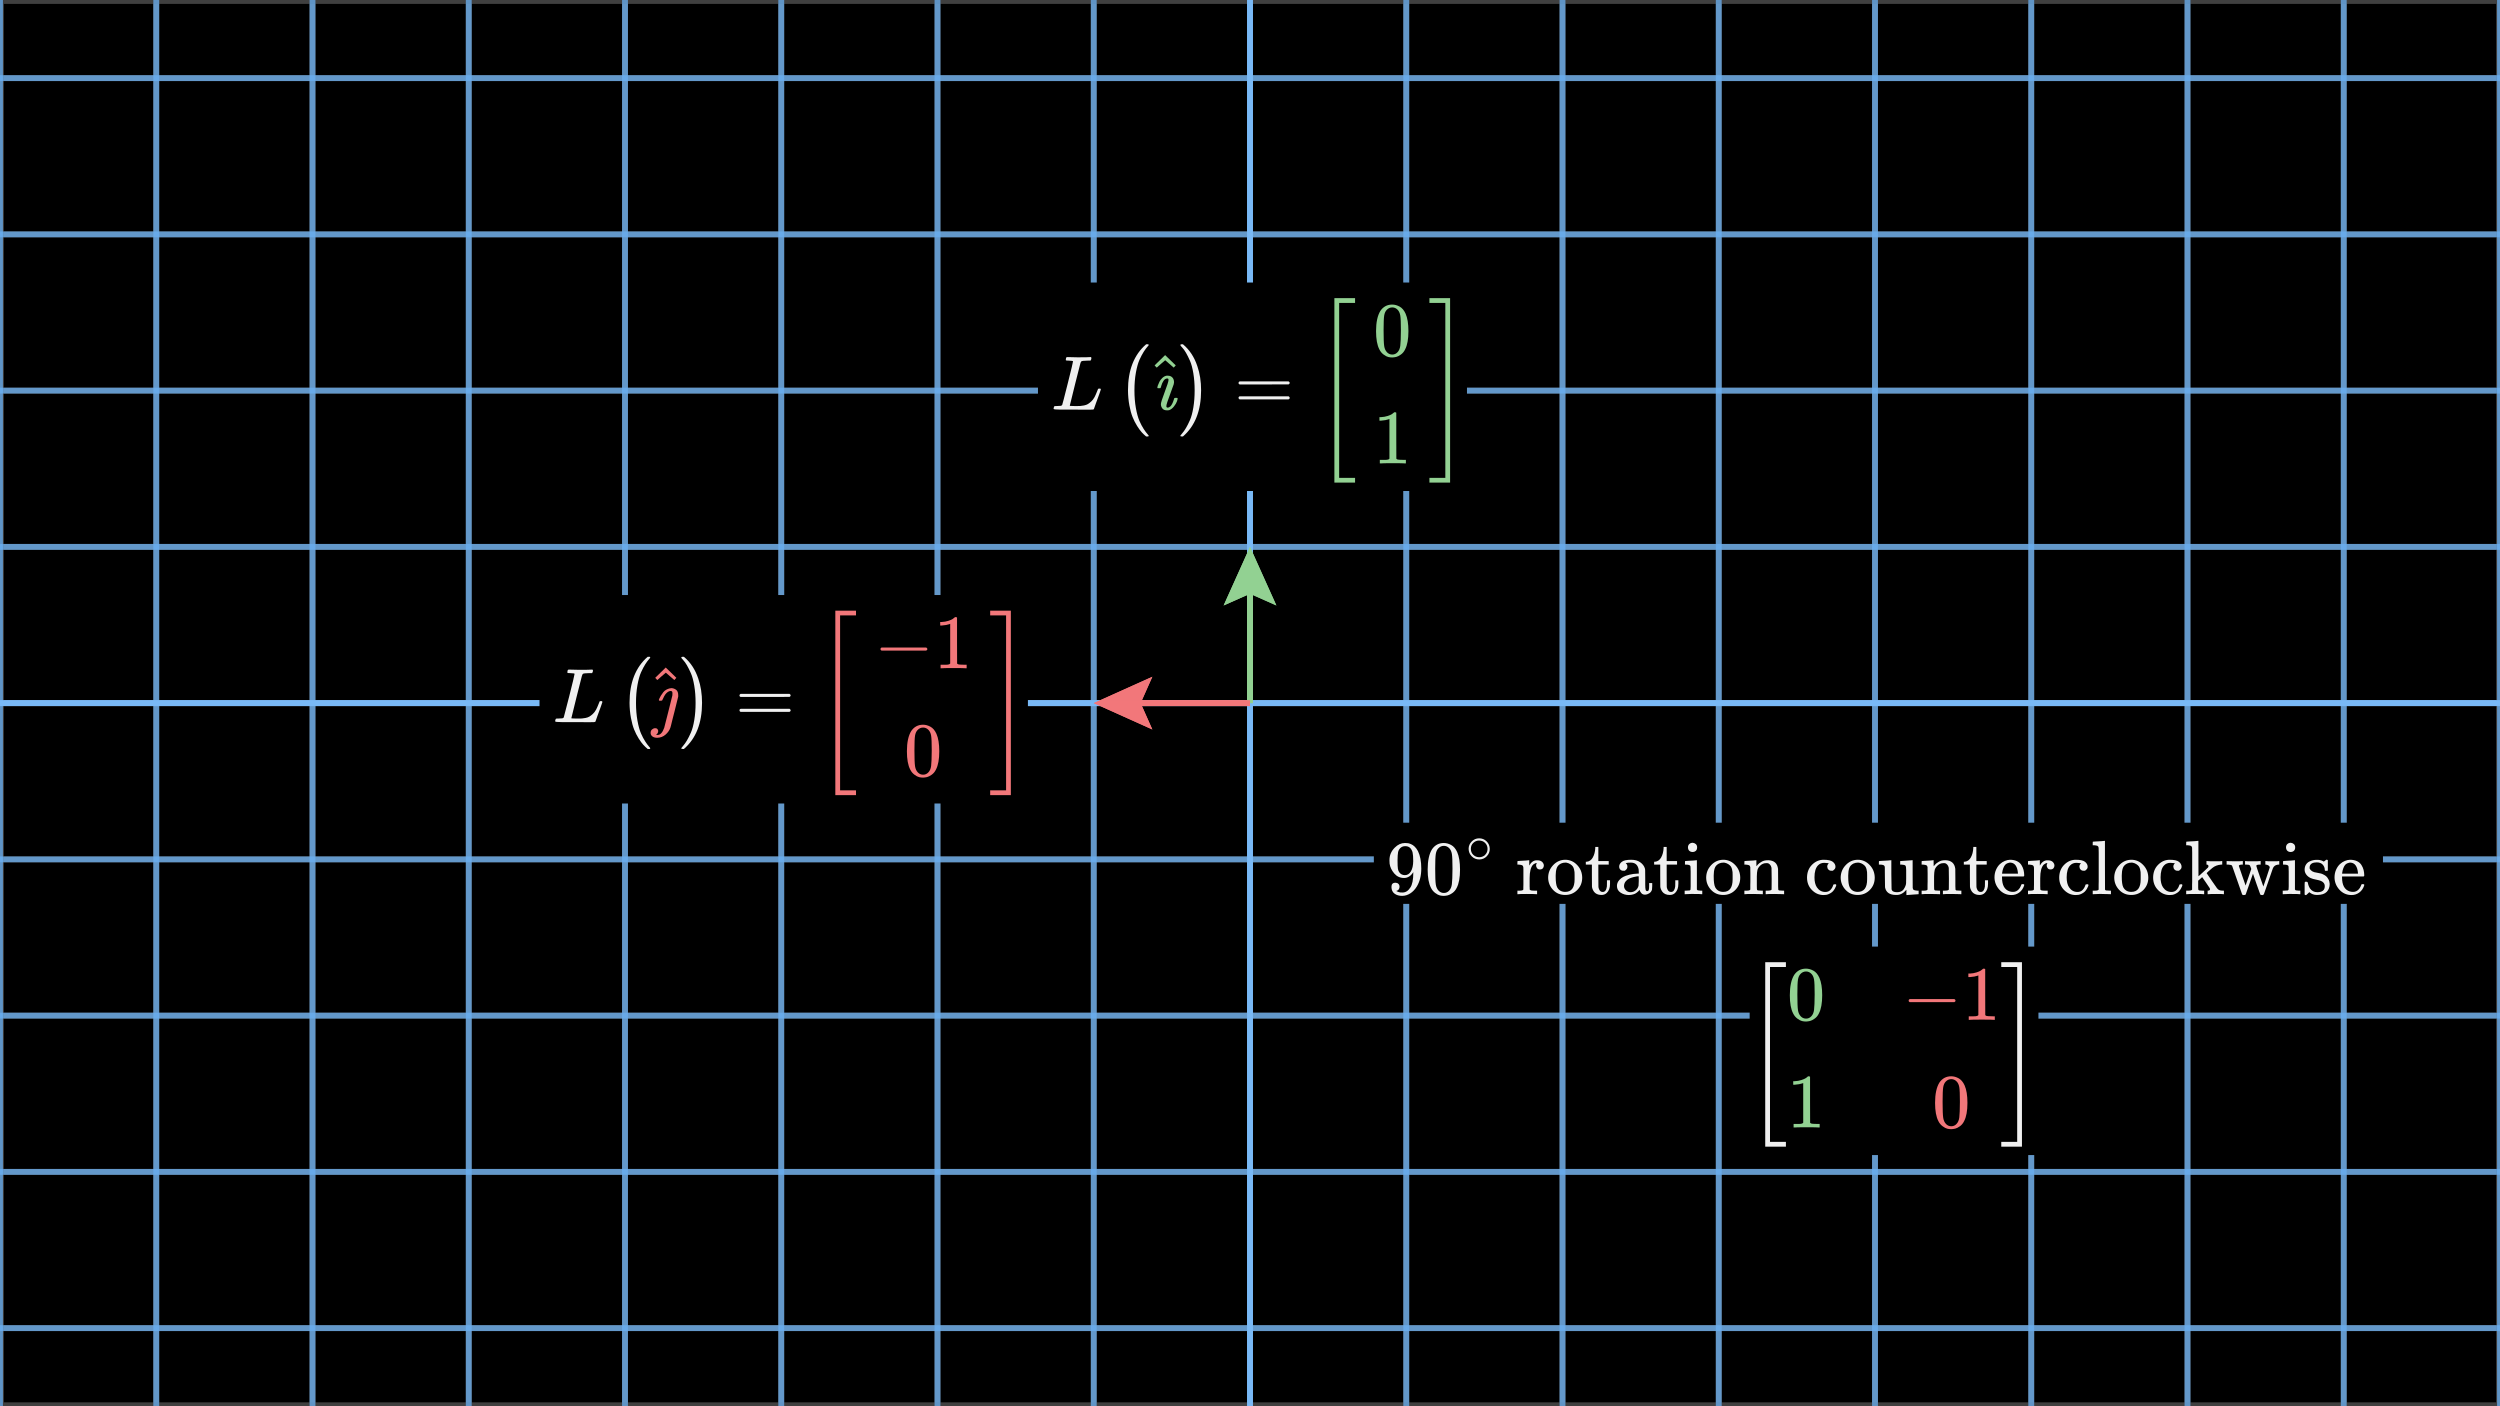
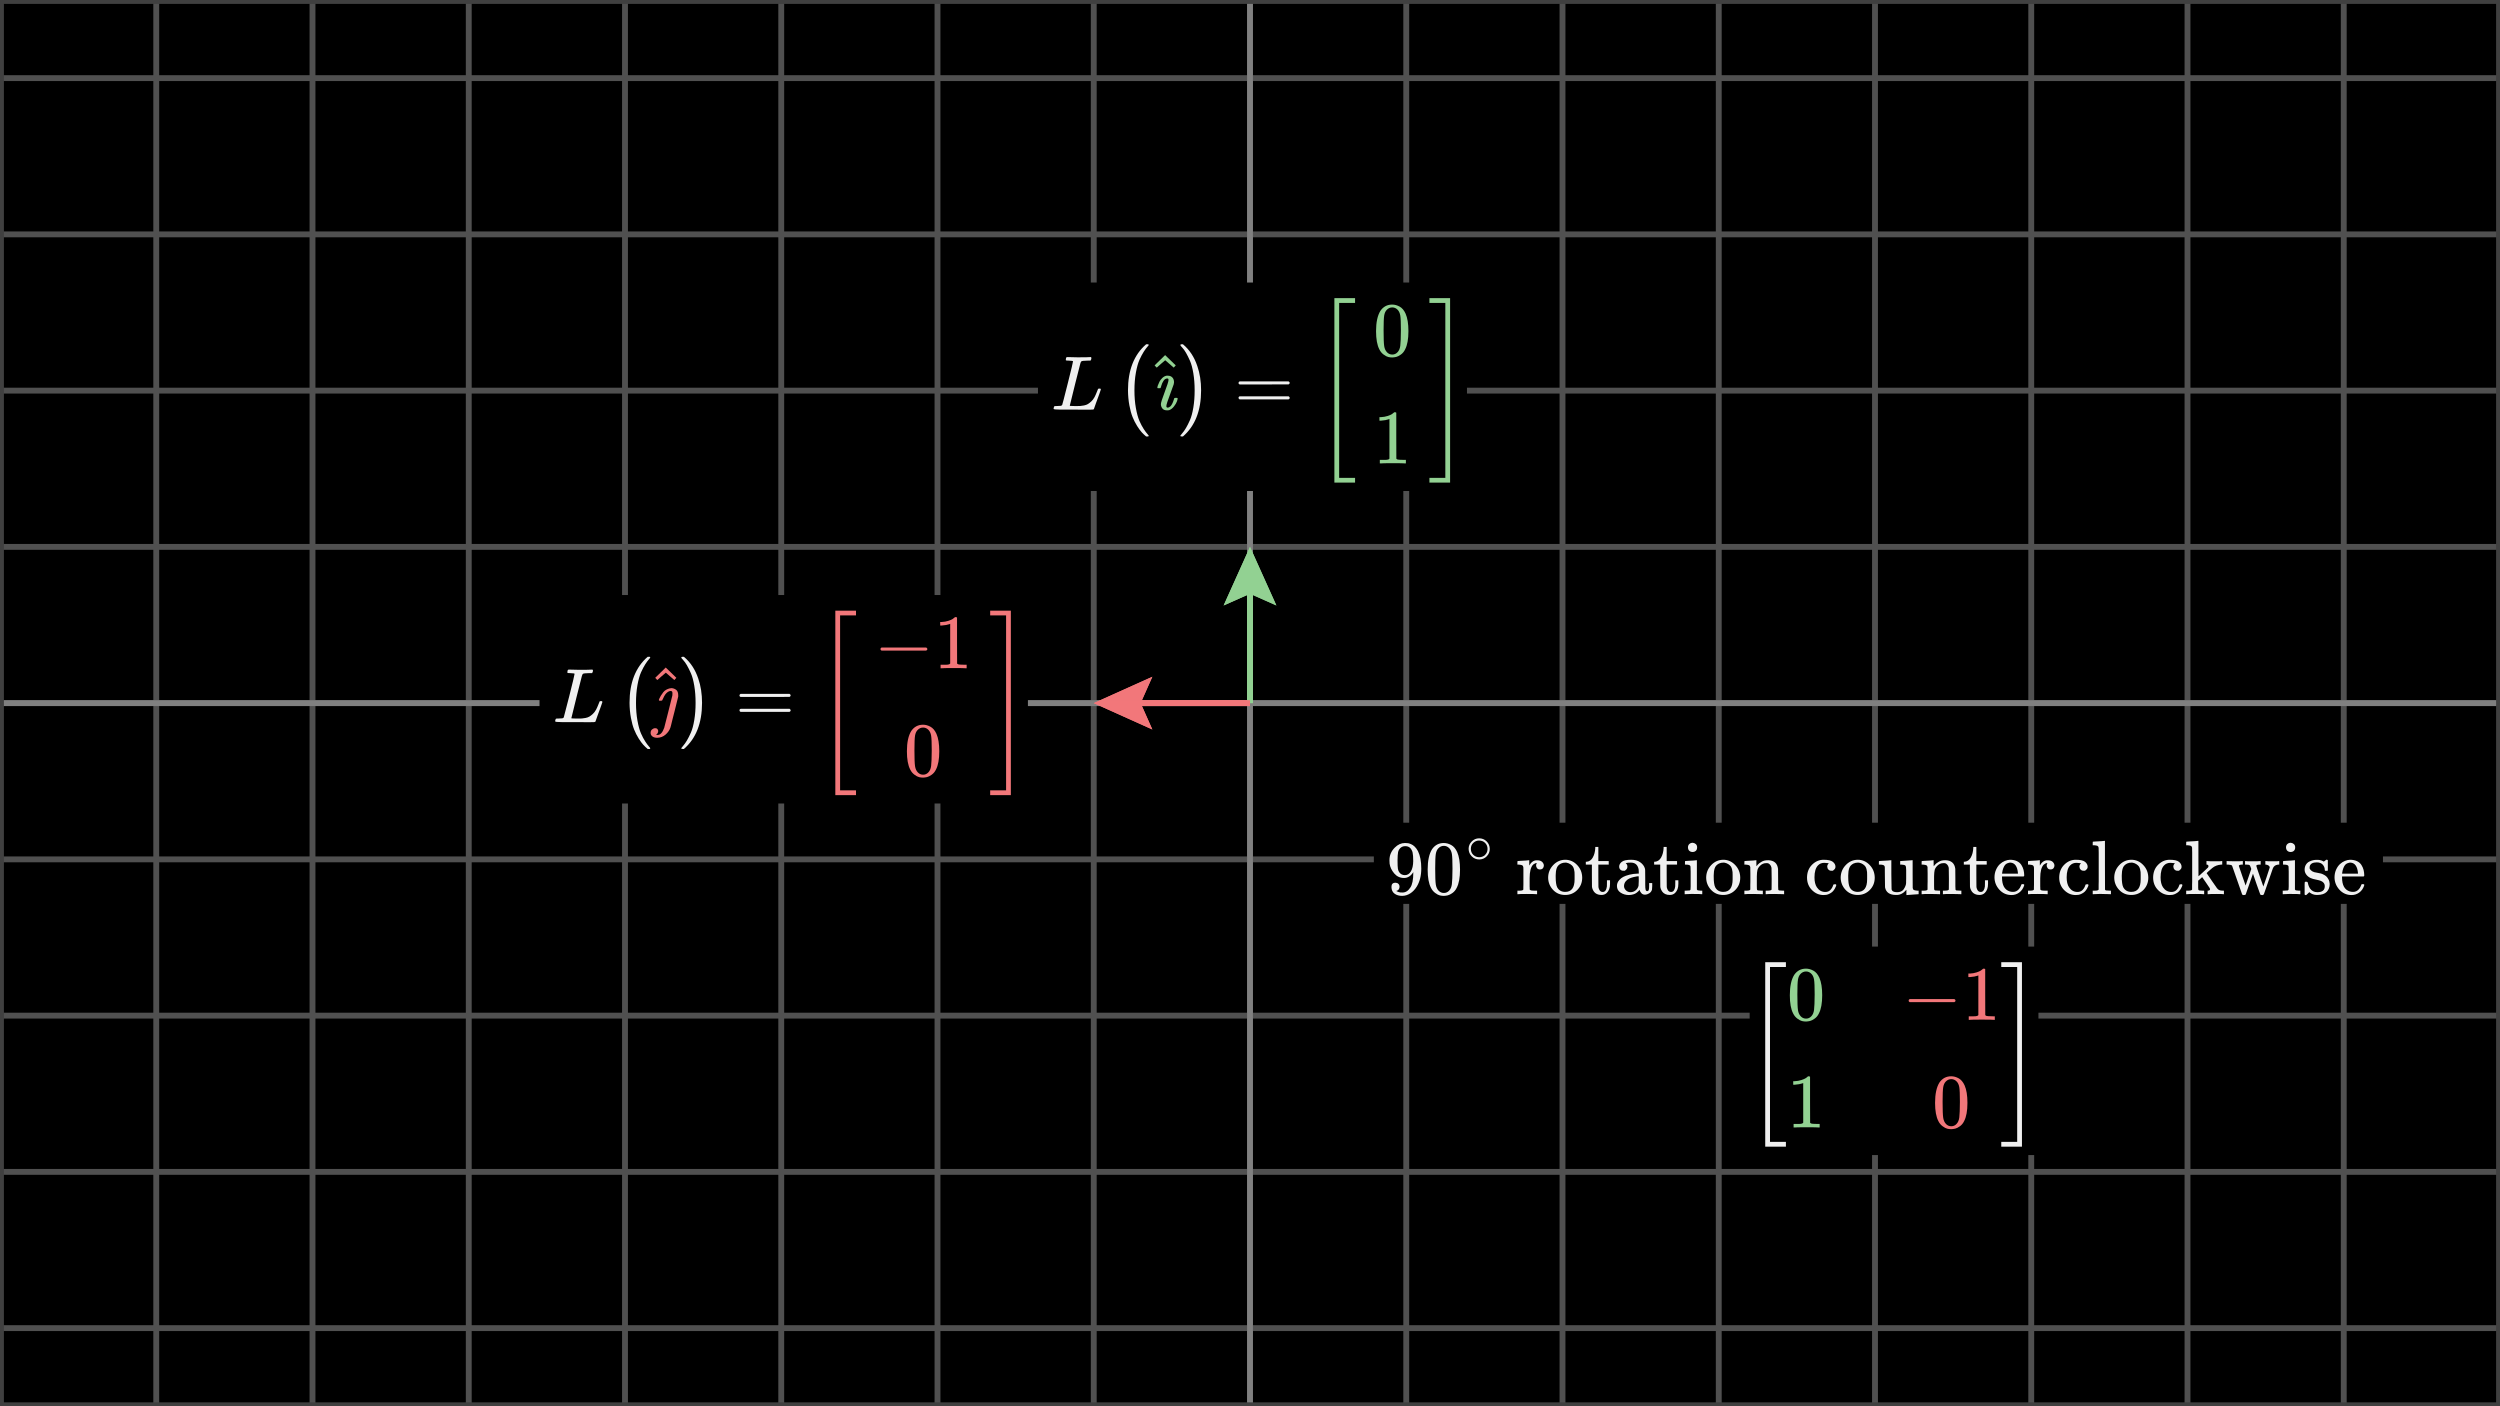
<svg xmlns="http://www.w3.org/2000/svg" width="640" height="360" viewBox="0 0 640 360" fill="none">
  <rect x="0" y="0" width="640" height="360" fill="#333333" stroke="none" />
  <g clip-path="url(#clip0_1598_24273)">
    <path d="M640 0H0V360H640V0Z" fill="black" />
    <g clip-path="url(#clip1_1598_24273)">
      <path d="M0 20H640" stroke="#505050" stroke-width="1.5" />
      <path d="M0 60H640" stroke="#505050" stroke-width="1.5" />
      <path d="M0 100H640" stroke="#505050" stroke-width="1.5" />
      <path d="M0 140H640" stroke="#505050" stroke-width="1.5" />
      <path d="M0 180H640" stroke="#505050" stroke-width="1.5" />
      <path d="M0 220H640" stroke="#505050" stroke-width="1.5" />
      <path d="M0 260H640" stroke="#505050" stroke-width="1.5" />
      <path d="M0 300H640" stroke="#505050" stroke-width="1.5" />
      <path d="M0 340H640" stroke="#505050" stroke-width="1.5" />
      <path d="M0 0V360" stroke="#505050" stroke-width="1.5" />
      <path d="M40 0V360" stroke="#505050" stroke-width="1.5" />
      <path d="M80 0V360" stroke="#505050" stroke-width="1.5" />
      <path d="M120 0V360" stroke="#505050" stroke-width="1.5" />
      <path d="M160 0V360" stroke="#505050" stroke-width="1.5" />
      <path d="M200 0V360" stroke="#505050" stroke-width="1.5" />
      <path d="M240 0V360" stroke="#505050" stroke-width="1.5" />
      <path d="M280 0V360" stroke="#505050" stroke-width="1.5" />
      <path d="M320 0V360" stroke="#505050" stroke-width="1.5" />
      <path d="M360 0V360" stroke="#505050" stroke-width="1.5" />
      <path d="M400 0V360" stroke="#505050" stroke-width="1.5" />
      <path d="M440 0V360" stroke="#505050" stroke-width="1.5" />
      <path d="M480 0V360" stroke="#505050" stroke-width="1.5" />
      <path d="M520 0V360" stroke="#505050" stroke-width="1.5" />
      <path d="M560 0V360" stroke="#505050" stroke-width="1.5" />
      <path d="M600 0V360" stroke="#505050" stroke-width="1.5" />
      <path d="M640 0V360" stroke="#505050" stroke-width="1.5" />
    </g>
    <path d="M0 180H640" stroke="#808080" stroke-width="1.5" />
    <path d="M320 0V360" stroke="#808080" stroke-width="1.5" />
    <path d="M640 0H0V360H640V0Z" stroke="#404040" stroke-width="2" />
    <g clip-path="url(#clip2_1598_24273)">
      <path d="M640 1460L640 -1100" stroke="#6AB0F3" stroke-opacity="0.75" stroke-width="1.5" />
      <path d="M600 1460L600 -1100" stroke="#6AB0F3" stroke-opacity="0.75" stroke-width="1.5" />
      <path d="M560 1460L560 -1100" stroke="#6AB0F3" stroke-opacity="0.75" stroke-width="1.5" />
      <path d="M520 1460L520 -1100" stroke="#6AB0F3" stroke-opacity="0.75" stroke-width="1.5" />
      <path d="M480 1460L480 -1100" stroke="#6AB0F3" stroke-opacity="0.75" stroke-width="1.5" />
      <path d="M440 1460L440 -1100" stroke="#6AB0F3" stroke-opacity="0.75" stroke-width="1.5" />
      <path d="M400 1460L400 -1100" stroke="#6AB0F3" stroke-opacity="0.75" stroke-width="1.5" />
      <path d="M360 1460L360 -1100" stroke="#6AB0F3" stroke-opacity="0.75" stroke-width="1.5" />
      <path d="M320 1460L320 -1100" stroke="#6AB0F3" stroke-opacity="0.75" stroke-width="1.5" />
      <path d="M280 1460L280 -1100" stroke="#6AB0F3" stroke-opacity="0.75" stroke-width="1.5" />
      <path d="M240 1460L240 -1100" stroke="#6AB0F3" stroke-opacity="0.75" stroke-width="1.5" />
      <path d="M200 1460L200 -1100" stroke="#6AB0F3" stroke-opacity="0.75" stroke-width="1.5" />
      <path d="M160 1460L160 -1100" stroke="#6AB0F3" stroke-opacity="0.75" stroke-width="1.5" />
      <path d="M120 1460L120 -1100" stroke="#6AB0F3" stroke-opacity="0.75" stroke-width="1.5" />
      <path d="M80 1460L80 -1100" stroke="#6AB0F3" stroke-opacity="0.75" stroke-width="1.5" />
      <path d="M40 1460L40 -1100" stroke="#6AB0F3" stroke-opacity="0.75" stroke-width="1.5" />
      <path d="M0 1460L0 -1100" stroke="#6AB0F3" stroke-opacity="0.75" stroke-width="1.5" />
      <path d="M1040 340L-400 340" stroke="#6AB0F3" stroke-opacity="0.75" stroke-width="1.5" />
      <path d="M1040 300L-400 300" stroke="#6AB0F3" stroke-opacity="0.75" stroke-width="1.5" />
      <path d="M1040 260L-400 260" stroke="#6AB0F3" stroke-opacity="0.75" stroke-width="1.5" />
      <path d="M1040 220L-400 220" stroke="#6AB0F3" stroke-opacity="0.75" stroke-width="1.5" />
      <path d="M1040 180L-400 180" stroke="#6AB0F3" stroke-opacity="0.75" stroke-width="1.5" />
      <path d="M1040 140L-400 140" stroke="#6AB0F3" stroke-opacity="0.75" stroke-width="1.5" />
      <path d="M1040 100L-400 100" stroke="#6AB0F3" stroke-opacity="0.75" stroke-width="1.5" />
      <path d="M1040 60L-400 60" stroke="#6AB0F3" stroke-opacity="0.75" stroke-width="1.5" />
      <path d="M1040 20L-400 20" stroke="#6AB0F3" stroke-opacity="0.75" stroke-width="1.5" />
      <path d="M320 -1100L320 1460" stroke="#79B9F6" stroke-width="1.5" />
      <path d="M1040 180L-400 180" stroke="#79B9F6" stroke-width="1.5" />
    </g>
    <path d="M313.25 155L320 140L326.75 155L320 152L313.25 155Z" fill="#92D192" />
    <path d="M320 180V144" stroke="#92D192" stroke-width="1.5" />
    <path d="M295 186.75L280 180L295 173.25L292 180L295 186.75Z" fill="#F2777A" />
    <path d="M320 180H284" stroke="#F2777A" stroke-width="1.5" />
    <path d="M313.25 155L320 140L326.75 155L320 152L313.25 155Z" fill="#92D192" />
    <path d="M320 180V144" stroke="#92D192" stroke-width="1.5" />
    <path d="M295 186.75L280 180L295 173.25L292 180L295 186.75Z" fill="#F2777A" />
    <path d="M320 180H284" stroke="#F2777A" stroke-width="1.5" />
    <path d="M375.545 72.328H265.719V125.694H375.545V72.328Z" fill="black" />
    <g clip-path="url(#clip3_1598_24273)">
      <path d="M273.575 92.32C273.129 92.32 272.892 92.294 272.866 92.241C272.853 92.215 272.847 92.162 272.847 92.084C272.847 91.769 272.919 91.552 273.063 91.434C273.089 91.421 273.188 91.415 273.358 91.415C274.067 91.454 274.9 91.474 275.858 91.474C277.708 91.474 278.771 91.454 279.047 91.415H279.283C279.362 91.493 279.401 91.552 279.401 91.592C279.401 91.631 279.388 91.749 279.362 91.946C279.296 92.143 279.237 92.267 279.184 92.32H278.436C277.531 92.333 277 92.392 276.842 92.497C276.75 92.55 276.658 92.733 276.567 93.048C276.475 93.363 276.035 95.095 275.248 98.244C275.038 99.097 274.815 100.003 274.579 100.961C274.342 101.919 274.165 102.64 274.047 103.126L273.87 103.834C273.87 103.887 273.929 103.913 274.047 103.913C274.165 103.913 274.552 103.926 275.208 103.952H275.543C275.963 103.952 276.298 103.946 276.547 103.933C276.796 103.92 277.118 103.874 277.511 103.795C277.905 103.716 278.233 103.598 278.495 103.441C278.758 103.283 279.047 103.06 279.362 102.771C279.676 102.483 279.952 102.122 280.188 101.689C280.398 101.295 280.595 100.856 280.779 100.37C280.962 99.885 281.074 99.609 281.113 99.543C281.179 99.504 281.29 99.484 281.448 99.484H281.704C281.782 99.603 281.822 99.675 281.822 99.701C281.822 99.727 281.691 100.114 281.428 100.862C281.166 101.61 280.877 102.397 280.562 103.224C280.247 104.051 280.077 104.536 280.05 104.681C280.024 104.746 279.998 104.786 279.972 104.799C279.945 104.812 279.84 104.832 279.657 104.858C279.473 104.884 279.191 104.891 278.81 104.877C278.666 104.877 278.167 104.877 277.315 104.877C276.462 104.877 275.648 104.871 274.874 104.858H271.37C270.268 104.858 269.717 104.792 269.717 104.661C269.717 104.569 269.73 104.477 269.756 104.385C269.822 104.136 269.888 103.998 269.953 103.972C270.006 103.959 270.104 103.952 270.248 103.952H270.367C270.721 103.952 271.114 103.933 271.548 103.893C271.731 103.854 271.856 103.775 271.921 103.657C271.961 103.605 272.433 101.781 273.339 98.185C274.244 94.59 274.697 92.694 274.697 92.497C274.697 92.405 274.323 92.346 273.575 92.32Z" fill="#F0F0F0" />
      <path d="M288.764 99.927C288.764 94.744 290.312 90.814 293.409 88.137H293.96C294.039 88.216 294.078 88.275 294.078 88.314C294.078 88.367 293.954 88.531 293.704 88.806C293.455 89.082 293.153 89.495 292.799 90.046C292.445 90.598 292.084 91.28 291.716 92.094C291.349 92.907 291.041 94.003 290.791 95.38C290.542 96.758 290.417 98.28 290.417 99.947C290.417 101.6 290.542 103.116 290.791 104.494C291.041 105.871 291.342 106.96 291.697 107.761C292.051 108.561 292.412 109.244 292.779 109.808C293.147 110.372 293.455 110.792 293.704 111.068C293.954 111.343 294.078 111.507 294.078 111.56C294.078 111.599 294.039 111.658 293.96 111.737H293.409C293.029 111.422 292.661 111.074 292.307 110.694C291.953 110.313 291.552 109.769 291.106 109.06C290.66 108.351 290.273 107.59 289.945 106.777C289.617 105.963 289.341 104.959 289.118 103.765C288.895 102.571 288.777 101.292 288.764 99.927Z" fill="#F0F0F0" />
      <path d="M296.263 99.209C296.263 99.143 296.309 98.972 296.401 98.697C296.493 98.421 296.63 98.1 296.814 97.733C296.998 97.365 297.254 97.031 297.582 96.729C297.91 96.427 298.264 96.243 298.645 96.178H298.999C299.445 96.178 299.812 96.322 300.101 96.611C300.39 96.899 300.541 97.306 300.554 97.831C300.541 98.08 300.515 98.257 300.475 98.362C300.436 98.467 300.147 99.268 299.609 100.764C298.927 102.548 298.586 103.611 298.586 103.952C298.586 104.215 298.691 104.346 298.901 104.346C299.15 104.346 299.399 104.234 299.648 104.011C299.99 103.644 300.285 103.034 300.534 102.181C300.574 102.023 300.606 101.931 300.633 101.905C300.659 101.879 300.751 101.859 300.908 101.846H301.026C301.157 101.846 301.243 101.846 301.282 101.846C301.322 101.846 301.367 101.866 301.42 101.905C301.472 101.945 301.492 101.991 301.479 102.043C301.479 102.174 301.413 102.424 301.282 102.791C301.151 103.158 300.902 103.578 300.534 104.051C300.167 104.523 299.747 104.844 299.275 105.015C299.17 105.041 299.012 105.054 298.802 105.054C298.225 105.054 297.811 104.89 297.562 104.562C297.313 104.234 297.188 103.867 297.188 103.46C297.188 103.106 297.51 102.082 298.153 100.39C298.796 98.697 299.124 97.667 299.137 97.299C299.137 97.142 299.117 97.037 299.078 96.984C299.038 96.932 298.94 96.899 298.782 96.886C298.415 96.912 298.107 97.116 297.857 97.496C297.608 97.877 297.424 98.284 297.306 98.717C297.188 99.15 297.109 99.366 297.07 99.366C297.057 99.379 296.932 99.386 296.696 99.386H296.381C296.302 99.307 296.263 99.248 296.263 99.209Z" fill="#92D192" />
      <path d="M295.578 93.54L298.275 90.903L298.432 91.06C300.138 92.687 300.991 93.514 300.991 93.54L300.479 94.111C300.453 94.098 300.072 93.77 299.337 93.127L298.294 92.221L297.212 93.146C297.041 93.291 296.871 93.442 296.7 93.599C296.529 93.757 296.392 93.881 296.287 93.973L296.129 94.091C296.103 94.117 296.005 94.025 295.834 93.816L295.578 93.54Z" fill="#92D192" />
      <path d="M307.482 99.927C307.482 105.123 305.934 109.06 302.837 111.737H302.581C302.411 111.737 302.299 111.724 302.247 111.697C302.194 111.671 302.168 111.612 302.168 111.52C302.194 111.455 302.358 111.251 302.66 110.91C302.962 110.569 303.277 110.123 303.605 109.572C303.933 109.021 304.274 108.345 304.628 107.544C304.982 106.744 305.271 105.675 305.494 104.336C305.717 102.998 305.829 101.535 305.829 99.947C305.829 98.359 305.717 96.896 305.494 95.558C305.271 94.219 304.982 93.15 304.628 92.349C304.274 91.549 303.933 90.867 303.605 90.302C303.277 89.738 302.962 89.299 302.66 88.984C302.358 88.669 302.194 88.459 302.168 88.354C302.168 88.209 302.266 88.137 302.463 88.137H302.581H302.837C304.517 89.541 305.744 91.405 306.518 93.727C307.161 95.577 307.482 97.644 307.482 99.927Z" fill="#F0F0F0" />
      <path d="M317.062 98.028C317.062 97.857 317.154 97.726 317.337 97.634H329.875C330.072 97.739 330.17 97.87 330.17 98.028C330.17 98.172 330.079 98.297 329.895 98.402L323.636 98.421H317.377C317.167 98.356 317.062 98.225 317.062 98.028ZM317.062 101.846C317.062 101.65 317.167 101.518 317.377 101.453H329.895C330.079 101.584 330.17 101.715 330.17 101.846C330.17 102.017 330.072 102.148 329.875 102.24H317.337C317.154 102.148 317.062 102.017 317.062 101.846Z" fill="#F0F0F0" />
      <path d="M341.602 123.546V76.328H346.897V77.548H342.822V122.326H346.897V123.546H341.602Z" fill="#92D192" />
      <path d="M353.392 79.565C354.127 78.502 355.131 77.971 356.404 77.971C357.033 77.971 357.663 78.142 358.293 78.483C358.923 78.824 359.435 79.427 359.828 80.294C360.314 81.383 360.557 82.879 360.557 84.781C360.557 86.815 360.274 88.37 359.71 89.446C359.448 89.997 359.087 90.437 358.628 90.765C358.168 91.093 357.768 91.296 357.427 91.375C357.086 91.454 356.751 91.5 356.423 91.513C356.082 91.513 355.741 91.473 355.4 91.395C355.059 91.316 354.658 91.106 354.199 90.765C353.74 90.424 353.379 89.984 353.116 89.446C352.552 88.37 352.27 86.815 352.27 84.781C352.27 82.498 352.644 80.759 353.392 79.565ZM357.821 79.329C357.427 78.909 356.961 78.699 356.423 78.699C355.872 78.699 355.4 78.909 355.006 79.329C354.678 79.67 354.461 80.143 354.357 80.746C354.252 81.35 354.199 82.61 354.199 84.525C354.199 86.599 354.252 87.963 354.357 88.619C354.461 89.275 354.698 89.794 355.065 90.174C355.432 90.568 355.885 90.765 356.423 90.765C356.948 90.765 357.394 90.568 357.762 90.174C358.142 89.781 358.378 89.23 358.47 88.521C358.562 87.812 358.615 86.481 358.628 84.525C358.628 82.623 358.575 81.37 358.47 80.766C358.365 80.162 358.149 79.683 357.821 79.329Z" fill="#92D192" />
      <path d="M355.695 107.259L355.439 107.357C355.255 107.423 354.993 107.489 354.652 107.554C354.311 107.62 353.93 107.666 353.51 107.692H353.136V106.787H353.51C354.127 106.76 354.698 106.662 355.223 106.491C355.747 106.321 356.115 106.163 356.325 106.019C356.535 105.875 356.718 105.73 356.876 105.586C356.902 105.547 356.981 105.527 357.112 105.527C357.23 105.527 357.342 105.566 357.447 105.645V111.53L357.466 117.435C357.558 117.527 357.637 117.586 357.703 117.612C357.768 117.638 357.926 117.664 358.175 117.691C358.424 117.717 358.831 117.73 359.395 117.73H359.907V118.635H359.691C359.415 118.596 358.372 118.576 356.561 118.576C354.776 118.576 353.746 118.596 353.471 118.635H353.235V117.73H353.746C354.035 117.73 354.284 117.73 354.494 117.73C354.704 117.73 354.868 117.724 354.986 117.71C355.104 117.697 355.209 117.678 355.301 117.651C355.393 117.625 355.446 117.612 355.459 117.612C355.472 117.612 355.511 117.579 355.577 117.514C355.642 117.448 355.682 117.422 355.695 117.435V107.259Z" fill="#92D192" />
      <path d="M365.93 77.548V76.328H371.225V123.546H365.93V122.326H370.004V77.548H365.93Z" fill="#92D192" />
    </g>
    <path d="M263.146 152.328H138.118V205.695H263.146V152.328Z" fill="black" />
    <g clip-path="url(#clip4_1598_24273)">
      <path d="M145.973 172.32C145.527 172.32 145.291 172.294 145.265 172.241C145.252 172.215 145.245 172.162 145.245 172.084C145.245 171.769 145.317 171.552 145.462 171.434C145.488 171.421 145.586 171.415 145.757 171.415C146.465 171.454 147.299 171.474 148.257 171.474C150.107 171.474 151.17 171.454 151.445 171.415H151.681C151.76 171.493 151.799 171.552 151.799 171.592C151.799 171.631 151.786 171.749 151.76 171.946C151.694 172.143 151.635 172.267 151.583 172.32H150.835C149.93 172.333 149.398 172.392 149.241 172.497C149.149 172.55 149.057 172.733 148.965 173.048C148.873 173.363 148.434 175.095 147.646 178.244C147.436 179.097 147.213 180.003 146.977 180.961C146.741 181.919 146.564 182.64 146.446 183.126L146.269 183.834C146.269 183.887 146.328 183.913 146.446 183.913C146.564 183.913 146.951 183.926 147.607 183.952H147.942C148.362 183.952 148.696 183.946 148.945 183.933C149.195 183.92 149.516 183.874 149.91 183.795C150.304 183.716 150.632 183.598 150.894 183.441C151.156 183.283 151.445 183.06 151.76 182.771C152.075 182.483 152.351 182.122 152.587 181.689C152.797 181.295 152.994 180.856 153.177 180.37C153.361 179.885 153.472 179.609 153.512 179.543C153.577 179.504 153.689 179.484 153.846 179.484H154.102C154.181 179.603 154.22 179.675 154.22 179.701C154.22 179.727 154.089 180.114 153.827 180.862C153.564 181.61 153.276 182.397 152.961 183.224C152.646 184.051 152.475 184.536 152.449 184.681C152.423 184.746 152.396 184.786 152.37 184.799C152.344 184.812 152.239 184.832 152.055 184.858C151.872 184.884 151.589 184.891 151.209 184.877C151.065 184.877 150.566 184.877 149.713 184.877C148.86 184.877 148.047 184.871 147.272 184.858H143.769C142.667 184.858 142.116 184.792 142.116 184.661C142.116 184.569 142.129 184.477 142.155 184.385C142.221 184.136 142.286 183.998 142.352 183.972C142.404 183.959 142.503 183.952 142.647 183.952H142.765C143.119 183.952 143.513 183.933 143.946 183.893C144.13 183.854 144.254 183.775 144.32 183.657C144.359 183.605 144.832 181.781 145.737 178.185C146.643 174.59 147.095 172.694 147.095 172.497C147.095 172.405 146.721 172.346 145.973 172.32Z" fill="#F0F0F0" />
      <path d="M161.162 179.927C161.162 174.744 162.711 170.814 165.808 168.137H166.359C166.437 168.216 166.477 168.275 166.477 168.314C166.477 168.367 166.352 168.531 166.103 168.807C165.854 169.082 165.552 169.495 165.197 170.047C164.843 170.598 164.482 171.28 164.115 172.094C163.747 172.907 163.439 174.003 163.19 175.381C162.94 176.758 162.816 178.28 162.816 179.947C162.816 181.6 162.94 183.116 163.19 184.494C163.439 185.871 163.741 186.96 164.095 187.761C164.449 188.561 164.81 189.244 165.178 189.808C165.545 190.372 165.854 190.792 166.103 191.068C166.352 191.343 166.477 191.507 166.477 191.56C166.477 191.599 166.437 191.658 166.359 191.737H165.808C165.427 191.422 165.06 191.074 164.705 190.694C164.351 190.313 163.951 189.769 163.505 189.06C163.059 188.351 162.671 187.59 162.343 186.777C162.015 185.963 161.74 184.959 161.517 183.765C161.294 182.571 161.176 181.292 161.162 179.927Z" fill="#F0F0F0" />
      <path d="M168.662 179.268C168.662 179.268 168.662 179.248 168.662 179.209C168.662 179.17 168.701 179.051 168.78 178.855C168.858 178.658 168.99 178.408 169.173 178.107C169.357 177.805 169.567 177.503 169.803 177.201C170.039 176.899 170.348 176.657 170.728 176.473C171.109 176.289 171.502 176.184 171.909 176.158C172.342 176.184 172.736 176.329 173.09 176.591C173.444 176.854 173.622 177.313 173.622 177.969V178.323L172.657 182.22C172.513 182.771 172.349 183.408 172.165 184.13C171.981 184.851 171.85 185.389 171.771 185.744C171.693 186.098 171.64 186.281 171.614 186.295C171.391 186.951 170.978 187.541 170.374 188.066C169.77 188.591 169.062 188.86 168.248 188.873C167.645 188.873 167.192 188.722 166.89 188.42C166.667 188.197 166.556 187.928 166.556 187.613C166.556 187.246 166.674 186.957 166.91 186.747C167.146 186.537 167.415 186.426 167.717 186.413C167.992 186.413 168.189 186.491 168.307 186.649C168.425 186.806 168.491 186.957 168.504 187.102C168.504 187.522 168.32 187.863 167.953 188.125L168.051 188.145H168.347H168.366C169.049 188.145 169.606 187.535 170.039 186.314C170.079 186.196 170.426 184.832 171.083 182.22C171.739 179.609 172.086 178.212 172.126 178.028C172.139 177.949 172.145 177.798 172.145 177.575C172.145 177.418 172.139 177.3 172.126 177.221C172.113 177.142 172.073 177.07 172.008 177.004C171.942 176.939 171.844 176.899 171.712 176.886C171.371 176.886 171.01 177.063 170.63 177.418C170.394 177.654 170.197 177.923 170.039 178.225C169.882 178.527 169.757 178.782 169.665 178.992C169.574 179.202 169.514 179.32 169.488 179.347C169.462 179.373 169.337 179.386 169.114 179.386H168.78C168.701 179.307 168.662 179.248 168.662 179.209V179.268Z" fill="#F2777A" />
      <path d="M167.736 173.521L170.433 170.883L170.59 171.04C172.296 172.668 173.149 173.494 173.149 173.521L172.637 174.091C172.611 174.078 172.231 173.75 171.496 173.107L170.453 172.202L169.37 173.127C169.2 173.271 169.029 173.422 168.858 173.58C168.688 173.737 168.55 173.862 168.445 173.954L168.288 174.072C168.261 174.098 168.163 174.006 167.992 173.796L167.736 173.521Z" fill="#F2777A" />
-       <path d="M179.723 179.927C179.723 185.123 178.175 189.06 175.078 191.737H174.822C174.652 191.737 174.54 191.724 174.488 191.697C174.435 191.671 174.409 191.612 174.409 191.52C174.435 191.455 174.599 191.251 174.901 190.91C175.203 190.569 175.518 190.123 175.846 189.572C176.174 189.021 176.515 188.345 176.869 187.544C177.224 186.744 177.512 185.675 177.735 184.336C177.958 182.998 178.07 181.535 178.07 179.947C178.07 178.359 177.958 176.896 177.735 175.558C177.512 174.219 177.224 173.15 176.869 172.349C176.515 171.549 176.174 170.867 175.846 170.302C175.518 169.738 175.203 169.299 174.901 168.984C174.599 168.669 174.435 168.459 174.409 168.354C174.409 168.209 174.507 168.137 174.704 168.137H174.822H175.078C176.758 169.541 177.985 171.405 178.759 173.727C179.402 175.577 179.723 177.644 179.723 179.927Z" fill="#F0F0F0" />
+       <path d="M179.723 179.927C179.723 185.123 178.175 189.06 175.078 191.737H174.822C174.652 191.737 174.54 191.724 174.488 191.697C174.435 191.671 174.409 191.612 174.409 191.52C174.435 191.455 174.599 191.251 174.901 190.91C175.203 190.569 175.518 190.123 175.846 189.572C176.174 189.021 176.515 188.345 176.869 187.544C177.224 186.744 177.512 185.675 177.735 184.336C177.958 182.998 178.07 181.535 178.07 179.947C178.07 178.359 177.958 176.896 177.735 175.558C177.512 174.219 177.224 173.15 176.869 172.349C176.515 171.549 176.174 170.867 175.846 170.302C175.518 169.738 175.203 169.299 174.901 168.984C174.599 168.669 174.435 168.459 174.409 168.354C174.409 168.209 174.507 168.137 174.704 168.137H175.078C176.758 169.541 177.985 171.405 178.759 173.727C179.402 175.577 179.723 177.644 179.723 179.927Z" fill="#F0F0F0" />
      <path d="M189.303 178.028C189.303 177.857 189.395 177.726 189.578 177.634H202.116C202.313 177.739 202.411 177.87 202.411 178.028C202.411 178.172 202.32 178.297 202.136 178.402L195.877 178.422H189.618C189.408 178.356 189.303 178.225 189.303 178.028ZM189.303 181.846C189.303 181.65 189.408 181.518 189.618 181.453H202.136C202.32 181.584 202.411 181.715 202.411 181.846C202.411 182.017 202.313 182.148 202.116 182.24H189.578C189.395 182.148 189.303 182.017 189.303 181.846Z" fill="#F0F0F0" />
      <path d="M213.843 203.546V156.328H219.138V157.548H215.063V202.326H219.138V203.546H213.843Z" fill="#F2777A" />
      <path d="M225.397 166.415C225.397 166.415 225.397 166.33 225.397 166.159C225.397 165.988 225.489 165.857 225.672 165.765H237.108C237.305 165.87 237.403 166.002 237.403 166.159C237.403 166.317 237.305 166.448 237.108 166.553H225.672C225.489 166.461 225.397 166.33 225.397 166.159V166.415Z" fill="#F2777A" />
      <path d="M243.249 159.703L242.993 159.802C242.809 159.867 242.547 159.933 242.206 159.999C241.865 160.064 241.484 160.11 241.064 160.136H240.69V159.231H241.064C241.681 159.205 242.252 159.106 242.777 158.936C243.301 158.765 243.669 158.608 243.879 158.463C244.089 158.319 244.272 158.175 244.43 158.03C244.456 157.991 244.535 157.971 244.666 157.971C244.784 157.971 244.896 158.011 245.001 158.089V163.974L245.02 169.879C245.112 169.971 245.191 170.03 245.257 170.056C245.322 170.083 245.48 170.109 245.729 170.135C245.978 170.161 246.385 170.174 246.949 170.174H247.461V171.08H247.244C246.969 171.04 245.926 171.021 244.115 171.021C242.33 171.021 241.3 171.04 241.025 171.08H240.789V170.174H241.3C241.589 170.174 241.838 170.174 242.048 170.174C242.258 170.174 242.422 170.168 242.54 170.155C242.658 170.142 242.763 170.122 242.855 170.096C242.947 170.069 243 170.056 243.013 170.056C243.026 170.056 243.065 170.024 243.131 169.958C243.196 169.892 243.236 169.866 243.249 169.879V159.703Z" fill="#F2777A" />
      <path d="M233.289 187.121C234.024 186.058 235.028 185.527 236.301 185.527C236.931 185.527 237.561 185.698 238.19 186.039C238.82 186.38 239.332 186.983 239.726 187.849C240.211 188.939 240.454 190.434 240.454 192.337C240.454 194.371 240.172 195.926 239.608 197.002C239.345 197.553 238.984 197.993 238.525 198.321C238.066 198.649 237.666 198.852 237.324 198.931C236.983 199.01 236.649 199.055 236.321 199.069C235.979 199.069 235.638 199.029 235.297 198.951C234.956 198.872 234.556 198.662 234.096 198.321C233.637 197.979 233.276 197.54 233.014 197.002C232.45 195.926 232.168 194.371 232.168 192.337C232.168 190.054 232.542 188.315 233.289 187.121ZM237.718 186.885C237.324 186.465 236.859 186.255 236.321 186.255C235.77 186.255 235.297 186.465 234.903 186.885C234.575 187.226 234.359 187.699 234.254 188.302C234.149 188.906 234.096 190.165 234.096 192.081C234.096 194.155 234.149 195.519 234.254 196.175C234.359 196.831 234.595 197.35 234.963 197.73C235.33 198.124 235.783 198.321 236.321 198.321C236.845 198.321 237.292 198.124 237.659 197.73C238.04 197.337 238.276 196.785 238.368 196.077C238.459 195.368 238.512 194.036 238.525 192.081C238.525 190.179 238.473 188.925 238.368 188.322C238.263 187.718 238.046 187.239 237.718 186.885Z" fill="#F2777A" />
      <path d="M253.484 157.548V156.328H258.779V203.546H253.484V202.326H257.558V157.548H253.484Z" fill="#F2777A" />
    </g>
    <path d="M610.039 210.611H351.706V231.393H610.039V210.611Z" fill="black" />
    <g clip-path="url(#clip5_1598_24273)">
      <path d="M361.803 223.267C361.173 224.264 360.386 224.762 359.441 224.762C358.418 224.762 357.579 224.375 356.923 223.601C356.267 222.827 355.873 222.001 355.742 221.122C355.716 220.912 355.703 220.65 355.703 220.335V220.178C355.703 218.958 356.155 217.895 357.061 216.99C357.848 216.203 358.713 215.809 359.658 215.809C359.684 215.809 359.723 215.809 359.776 215.809C359.828 215.809 359.881 215.816 359.933 215.829H360.012C360.169 215.829 360.333 215.842 360.504 215.868C360.674 215.895 360.917 215.973 361.232 216.105C361.547 216.236 361.855 216.446 362.157 216.734C362.458 217.023 362.74 217.41 363.003 217.895C363.567 219.049 363.849 220.532 363.849 222.342C363.849 224.179 363.455 225.733 362.668 227.005C362.209 227.74 361.658 228.311 361.016 228.717C360.373 229.124 359.691 229.334 358.969 229.347C358.169 229.347 357.513 229.157 357.001 228.776C356.49 228.396 356.228 227.832 356.214 227.084C356.201 226.336 356.549 225.969 357.257 225.982C357.546 225.982 357.789 226.074 357.985 226.258C358.182 226.441 358.28 226.697 358.28 227.025C358.28 227.261 358.221 227.465 358.103 227.635C357.985 227.806 357.88 227.911 357.789 227.95C357.697 227.989 357.611 228.022 357.533 228.048L357.454 228.068C357.454 228.094 357.5 228.134 357.592 228.186C357.684 228.238 357.854 228.304 358.103 228.383C358.353 228.461 358.628 228.494 358.93 228.481H359.048C359.835 228.481 360.497 228.061 361.035 227.222C361.547 226.487 361.803 225.215 361.803 223.405V223.267ZM359.677 224.034C360.307 224.034 360.812 223.713 361.193 223.07C361.573 222.427 361.77 221.555 361.783 220.453C361.783 219.43 361.73 218.695 361.625 218.249C361.599 218.118 361.56 217.987 361.507 217.856C361.455 217.725 361.363 217.554 361.232 217.344C361.101 217.134 360.904 216.957 360.642 216.813C360.379 216.669 360.071 216.603 359.717 216.616C359.218 216.616 358.792 216.793 358.438 217.147C358.162 217.436 357.985 217.777 357.907 218.171C357.828 218.564 357.782 219.253 357.769 220.237C357.769 221.325 357.802 222.06 357.867 222.44C357.933 222.821 358.064 223.129 358.261 223.365C358.589 223.811 359.061 224.034 359.677 224.034Z" fill="#F0F0F0" />
      <path d="M366.604 217.403C367.338 216.341 368.342 215.809 369.614 215.809C370.244 215.809 370.873 215.98 371.503 216.321C372.133 216.662 372.644 217.265 373.038 218.131C373.523 219.22 373.766 220.715 373.766 222.618C373.766 224.651 373.484 226.205 372.92 227.281C372.658 227.832 372.297 228.271 371.838 228.599C371.379 228.927 370.978 229.13 370.637 229.209C370.296 229.288 369.962 229.334 369.634 229.347C369.293 229.347 368.952 229.308 368.611 229.229C368.27 229.15 367.87 228.94 367.41 228.599C366.951 228.258 366.591 227.819 366.328 227.281C365.764 226.205 365.482 224.651 365.482 222.618C365.482 220.335 365.856 218.597 366.604 217.403ZM371.031 217.167C370.637 216.747 370.172 216.537 369.634 216.537C369.083 216.537 368.611 216.747 368.217 217.167C367.889 217.508 367.673 217.98 367.568 218.584C367.463 219.187 367.41 220.447 367.41 222.362C367.41 224.434 367.463 225.799 367.568 226.454C367.673 227.11 367.909 227.628 368.276 228.009C368.643 228.402 369.096 228.599 369.634 228.599C370.159 228.599 370.605 228.402 370.972 228.009C371.352 227.615 371.588 227.064 371.68 226.356C371.772 225.648 371.825 224.316 371.838 222.362C371.838 220.46 371.785 219.207 371.68 218.603C371.575 218 371.359 217.521 371.031 217.167Z" fill="#F0F0F0" />
      <path d="M375.967 217.296C375.967 216.582 376.232 215.956 376.76 215.418C377.289 214.88 377.924 214.611 378.666 214.611C379.408 214.611 380.044 214.871 380.572 215.39C381.101 215.909 381.37 216.554 381.379 217.324C381.379 218.047 381.119 218.678 380.6 219.216C380.081 219.754 379.441 220.022 378.68 220.022C377.938 220.022 377.303 219.758 376.774 219.23C376.246 218.701 375.977 218.056 375.967 217.296ZM378.611 215.181C378.082 215.181 377.604 215.376 377.178 215.766C376.751 216.155 376.538 216.67 376.538 217.31C376.538 217.931 376.747 218.441 377.164 218.84C377.581 219.239 378.087 219.443 378.68 219.452C378.996 219.452 379.288 219.392 379.557 219.271C379.826 219.151 380.016 219.03 380.127 218.91C380.238 218.789 380.336 218.673 380.419 218.562C380.679 218.219 380.809 217.801 380.809 217.31C380.809 216.725 380.609 216.225 380.21 215.807C379.812 215.39 379.278 215.181 378.611 215.181Z" fill="#F0F0F0" />
      <path d="M388.771 228.009H389.047C389.558 228.009 389.867 227.917 389.972 227.733V227.576C389.972 227.458 389.972 227.307 389.972 227.123C389.972 226.94 389.978 226.737 389.991 226.514C390.004 226.291 390.004 226.035 389.991 225.746C389.978 225.458 389.978 225.182 389.991 224.92C389.991 224.513 389.991 224.08 389.991 223.621C389.991 223.162 389.991 222.775 389.991 222.46L389.972 222.008C389.932 221.758 389.84 221.594 389.696 221.516C389.552 221.437 389.257 221.378 388.811 221.339H388.457V220.886C388.457 220.584 388.47 220.433 388.496 220.433L388.693 220.414C388.824 220.401 389.007 220.388 389.244 220.374C389.48 220.361 389.716 220.348 389.952 220.335C390.162 220.322 390.391 220.309 390.641 220.296C390.89 220.283 391.08 220.263 391.211 220.237C391.342 220.21 391.415 220.204 391.428 220.217H391.487V221.575C391.998 220.683 392.635 220.237 393.395 220.237H393.513C394.104 220.237 394.537 220.381 394.812 220.67C395.088 220.958 395.225 221.26 395.225 221.575C395.225 221.85 395.14 222.086 394.97 222.283C394.799 222.48 394.55 222.578 394.222 222.578C393.894 222.578 393.651 222.473 393.494 222.263C393.336 222.053 393.251 221.83 393.238 221.594C393.238 221.476 393.251 221.371 393.277 221.28C393.304 221.188 393.336 221.109 393.376 221.043C393.415 220.978 393.435 220.945 393.435 220.945C393.408 220.919 393.258 220.945 392.982 221.024C392.772 221.129 392.615 221.227 392.51 221.319C391.893 221.909 391.585 223.083 391.585 224.841V225.884C391.585 226.054 391.585 226.231 391.585 226.415C391.585 226.599 391.585 226.769 391.585 226.927C391.585 227.084 391.592 227.215 391.605 227.32C391.618 227.425 391.618 227.524 391.605 227.615V227.714C391.618 227.74 391.638 227.766 391.664 227.792C391.69 227.819 391.723 227.838 391.762 227.852C391.802 227.865 391.834 227.884 391.861 227.911C391.887 227.937 391.933 227.95 391.998 227.95C392.064 227.95 392.11 227.956 392.136 227.97C392.162 227.983 392.221 227.989 392.313 227.989C392.405 227.989 392.464 227.989 392.49 227.989C392.516 227.989 392.582 227.996 392.687 228.009C392.792 228.022 392.858 228.022 392.884 228.009H393.494V228.914H393.317C393.081 228.875 392.248 228.855 390.818 228.855C389.467 228.855 388.732 228.875 388.614 228.914H388.457V228.009H388.771Z" fill="#F0F0F0" />
      <path d="M396.327 224.703C396.327 223.457 396.754 222.381 397.606 221.476C398.459 220.571 399.489 220.112 400.695 220.099C401.876 220.099 402.893 220.545 403.745 221.437C404.598 222.329 405.031 223.411 405.044 224.684C405.044 225.93 404.624 226.979 403.785 227.832C402.945 228.685 401.915 229.111 400.695 229.111C399.423 229.111 398.38 228.671 397.567 227.793C396.754 226.914 396.34 225.884 396.327 224.703ZM400.695 228.324C402.296 228.324 403.096 227.255 403.096 225.116V224.487V223.995C403.096 223.706 403.089 223.457 403.076 223.247C403.063 223.037 403.017 222.788 402.939 222.499C402.86 222.211 402.755 221.975 402.624 221.791C402.493 221.607 402.289 221.424 402.014 221.24C401.738 221.057 401.417 220.925 401.05 220.847C400.984 220.834 400.879 220.827 400.735 220.827C400.341 220.827 399.967 220.906 399.613 221.063C399.049 221.352 398.682 221.752 398.511 222.263C398.341 222.775 398.256 223.378 398.256 224.074V224.467C398.256 225.726 398.38 226.612 398.629 227.123C399.049 227.924 399.738 228.324 400.695 228.324Z" fill="#F0F0F0" />
      <path d="M406.146 220.611C406.841 220.558 407.379 220.191 407.759 219.509C408.14 218.827 408.35 218.026 408.389 217.108V216.813H409.176V220.433H411.832V221.339H409.176V224.172C409.189 225.812 409.196 226.737 409.196 226.946C409.196 227.156 409.242 227.366 409.333 227.576C409.517 228.088 409.838 228.343 410.298 228.343C410.875 228.343 411.229 227.878 411.36 226.946C411.373 226.841 411.38 226.54 411.38 226.041V225.353H412.167V226.041V226.277C412.167 227.287 411.891 228.055 411.34 228.58C410.986 228.934 410.527 229.111 409.963 229.111C409.517 229.111 409.13 229.032 408.802 228.875C408.474 228.717 408.225 228.514 408.054 228.265C407.884 228.016 407.759 227.786 407.681 227.576C407.602 227.366 407.556 227.156 407.543 226.946C407.53 226.855 407.523 225.884 407.523 224.034V221.339H405.969V220.611H406.146Z" fill="#F0F0F0" />
      <path d="M415.964 222.913C415.964 222.913 415.82 222.913 415.532 222.913C415.243 222.913 415 222.814 414.804 222.618C414.607 222.421 414.508 222.165 414.508 221.85C414.508 221.391 414.731 220.984 415.177 220.63C415.623 220.276 416.417 220.099 417.558 220.099C418.516 220.099 419.29 220.309 419.88 220.729C420.47 221.148 420.864 221.647 421.061 222.224C421.126 222.408 421.159 222.611 421.159 222.834C421.159 223.057 421.166 223.811 421.179 225.097V226.474C421.179 227.104 421.212 227.537 421.277 227.773C421.343 228.009 421.48 228.127 421.69 228.127C421.887 228.127 422.018 228.022 422.084 227.812C422.15 227.602 422.182 227.255 422.182 226.769V226.061H422.969V226.828C422.956 227.353 422.937 227.661 422.91 227.753C422.792 228.147 422.563 228.455 422.222 228.678C421.881 228.901 421.52 229.019 421.139 229.032C420.759 229.045 420.451 228.927 420.215 228.678C419.979 228.429 419.821 228.153 419.742 227.852V227.773L419.703 227.832C419.677 227.871 419.644 227.911 419.605 227.95C419.565 227.989 419.513 228.048 419.447 228.127C419.382 228.206 419.303 228.278 419.211 228.344C419.119 228.409 419.021 228.488 418.916 228.58C418.811 228.671 418.693 228.744 418.562 228.796C418.431 228.849 418.286 228.901 418.129 228.954C417.971 229.006 417.801 229.045 417.617 229.072C417.434 229.098 417.23 229.117 417.007 229.131C416.22 229.131 415.512 228.927 414.882 228.521C414.253 228.114 413.938 227.543 413.938 226.809C413.938 226.533 413.984 226.271 414.076 226.022C414.167 225.772 414.344 225.504 414.607 225.215C414.869 224.926 415.184 224.684 415.551 224.487C415.919 224.29 416.43 224.107 417.086 223.936C417.742 223.765 418.463 223.667 419.25 223.641H419.526V223.208C419.526 222.762 419.487 222.434 419.408 222.224C419.119 221.293 418.483 220.827 417.499 220.827C417.263 220.827 417.04 220.834 416.83 220.847C416.62 220.86 416.456 220.886 416.338 220.925C416.22 220.965 416.168 220.984 416.181 220.984C416.47 221.181 416.614 221.47 416.614 221.85C416.614 222.178 416.509 222.434 416.299 222.618L415.964 222.913ZM415.748 226.828C415.748 227.235 415.905 227.596 416.22 227.911C416.535 228.225 416.922 228.389 417.381 228.403C417.88 228.403 418.319 228.252 418.7 227.95C419.08 227.648 419.336 227.255 419.467 226.769C419.493 226.678 419.513 226.245 419.526 225.471C419.526 224.71 419.519 224.33 419.506 224.33C419.401 224.33 419.264 224.336 419.093 224.349C418.923 224.362 418.627 224.421 418.208 224.526C417.788 224.631 417.407 224.762 417.066 224.92C416.725 225.077 416.424 225.32 416.161 225.648C415.899 225.976 415.761 226.369 415.748 226.828Z" fill="#F0F0F0" />
      <path d="M423.638 220.611C424.334 220.558 424.871 220.191 425.252 219.509C425.632 218.827 425.842 218.026 425.882 217.108V216.813H426.669V220.433H429.325V221.339H426.669V224.172C426.682 225.812 426.688 226.737 426.688 226.946C426.688 227.156 426.734 227.366 426.826 227.576C427.01 228.088 427.331 228.343 427.79 228.343C428.367 228.343 428.722 227.878 428.853 226.946C428.866 226.841 428.872 226.54 428.872 226.041V225.353H429.659V226.041V226.277C429.659 227.287 429.384 228.055 428.833 228.58C428.479 228.934 428.02 229.111 427.456 229.111C427.01 229.111 426.623 229.032 426.295 228.875C425.967 228.717 425.718 228.514 425.547 228.265C425.376 228.016 425.252 227.786 425.173 227.576C425.094 227.366 425.049 227.156 425.035 226.946C425.022 226.855 425.016 225.884 425.016 224.034V221.339H423.461V220.611H423.638Z" fill="#F0F0F0" />
      <path d="M432.119 216.931C432.119 216.564 432.237 216.275 432.473 216.065C432.709 215.855 432.998 215.75 433.339 215.75C433.641 215.777 433.903 215.888 434.126 216.085C434.349 216.282 434.461 216.564 434.461 216.931C434.461 217.325 434.349 217.62 434.126 217.816C433.903 218.013 433.628 218.112 433.3 218.112C432.972 218.112 432.696 218.013 432.473 217.816C432.25 217.62 432.132 217.325 432.119 216.931ZM435.621 228.914C435.425 228.875 434.743 228.855 433.575 228.855C433.431 228.855 433.188 228.855 432.847 228.855C432.506 228.855 432.178 228.868 431.863 228.894L431.43 228.914H431.273V228.009H431.588C431.955 228.009 432.276 227.989 432.552 227.95C432.67 227.897 432.742 227.825 432.768 227.733C432.795 227.642 432.808 227.366 432.808 226.907V224.88V223.149C432.808 222.467 432.795 222.034 432.768 221.85C432.742 221.667 432.65 221.542 432.493 221.476C432.309 221.384 432.001 221.339 431.568 221.339H431.352V220.886C431.352 220.584 431.365 220.433 431.391 220.433L431.588 220.414C431.719 220.401 431.903 220.388 432.139 220.374C432.375 220.361 432.611 220.348 432.847 220.335C433.07 220.322 433.306 220.309 433.555 220.296C433.805 220.283 433.995 220.263 434.126 220.237C434.257 220.21 434.329 220.204 434.342 220.217H434.401V227.694C434.467 227.825 434.546 227.904 434.638 227.93C434.729 227.956 434.959 227.983 435.326 228.009H435.779V228.914H435.621Z" fill="#F0F0F0" />
      <path d="M436.782 224.703C436.782 223.457 437.209 222.381 438.061 221.476C438.914 220.571 439.944 220.112 441.151 220.099C442.331 220.099 443.348 220.545 444.2 221.437C445.053 222.329 445.486 223.411 445.499 224.684C445.499 225.93 445.079 226.979 444.24 227.832C443.4 228.685 442.371 229.111 441.151 229.111C439.878 229.111 438.835 228.671 438.022 227.793C437.209 226.914 436.795 225.884 436.782 224.703ZM441.151 228.324C442.751 228.324 443.551 227.255 443.551 225.116V224.487V223.995C443.551 223.706 443.545 223.457 443.531 223.247C443.518 223.037 443.472 222.788 443.394 222.499C443.315 222.211 443.21 221.975 443.079 221.791C442.948 221.607 442.744 221.424 442.469 221.24C442.193 221.057 441.872 220.925 441.505 220.847C441.439 220.834 441.334 220.827 441.19 220.827C440.796 220.827 440.423 220.906 440.068 221.063C439.504 221.352 439.137 221.752 438.966 222.263C438.796 222.775 438.711 223.378 438.711 224.074V224.467C438.711 225.726 438.835 226.612 439.085 227.123C439.504 227.924 440.193 228.324 441.151 228.324Z" fill="#F0F0F0" />
      <path d="M446.876 228.009H447.152C447.664 228.009 447.972 227.917 448.077 227.733V227.576C448.077 227.458 448.077 227.307 448.077 227.123C448.077 226.94 448.077 226.737 448.077 226.514C448.077 226.291 448.083 226.035 448.096 225.746C448.11 225.458 448.11 225.182 448.096 224.92C448.096 224.513 448.096 224.08 448.096 223.621C448.096 223.162 448.09 222.775 448.077 222.46V222.008C448.037 221.758 447.946 221.594 447.801 221.516C447.657 221.437 447.362 221.378 446.916 221.339H446.562V220.886C446.562 220.584 446.575 220.433 446.601 220.433L446.798 220.414C446.929 220.401 447.113 220.388 447.349 220.374C447.585 220.361 447.828 220.348 448.077 220.335C448.3 220.322 448.536 220.309 448.785 220.296C449.034 220.283 449.225 220.263 449.356 220.237C449.487 220.21 449.559 220.204 449.572 220.217H449.631V221.004C449.631 221.503 449.638 221.752 449.651 221.752C449.664 221.752 449.697 221.719 449.749 221.653C449.802 221.588 449.88 221.489 449.985 221.358C450.09 221.227 450.215 221.109 450.359 221.004C450.504 220.899 450.694 220.774 450.93 220.63C451.166 220.486 451.415 220.381 451.678 220.315C451.94 220.25 452.274 220.217 452.681 220.217C454.177 220.269 455.009 221.011 455.18 222.44C455.193 222.532 455.2 223.444 455.2 225.176V226.868C455.2 227.366 455.213 227.661 455.239 227.753C455.265 227.845 455.337 227.911 455.455 227.95C455.731 227.989 456.052 228.009 456.42 228.009H456.734V228.914H456.577L456.105 228.894C455.803 228.881 455.475 228.875 455.121 228.875C454.767 228.875 454.518 228.868 454.373 228.855C453.022 228.855 452.288 228.875 452.169 228.914H452.012V228.009H452.327C453.127 228.009 453.527 227.904 453.527 227.694C453.54 227.668 453.547 226.763 453.547 224.979C453.534 223.208 453.521 222.27 453.508 222.165C453.429 221.798 453.298 221.522 453.114 221.339C452.93 221.155 452.773 221.043 452.642 221.004C452.511 220.965 452.34 220.952 452.13 220.965C451.54 220.965 451.022 221.188 450.576 221.634C450.222 221.988 449.999 222.349 449.907 222.716C449.815 223.083 449.762 223.628 449.749 224.349V225.608V226.789C449.749 227.183 449.756 227.445 449.769 227.576C449.782 227.707 449.802 227.792 449.828 227.832C449.854 227.871 449.913 227.911 450.005 227.95C450.281 227.989 450.602 228.009 450.969 228.009H451.284V228.914H451.127L450.674 228.894C450.359 228.881 450.025 228.875 449.671 228.875C449.316 228.875 449.067 228.868 448.923 228.855C447.572 228.855 446.837 228.875 446.719 228.914H446.562V228.009H446.876Z" fill="#F0F0F0" />
      <path d="M469.209 222.913C469.209 222.913 469.072 222.913 468.796 222.913C468.521 222.913 468.285 222.814 468.088 222.618C467.891 222.421 467.786 222.172 467.773 221.87C467.773 221.568 467.871 221.319 468.068 221.122C468.134 221.057 468.167 221.017 468.167 221.004C468.167 220.991 468.101 220.978 467.97 220.965C467.629 220.912 467.307 220.886 467.006 220.886C466.363 220.886 465.838 221.096 465.432 221.516C464.815 222.132 464.507 223.162 464.507 224.605C464.507 225.681 464.71 226.527 465.117 227.143C465.655 227.943 466.376 228.343 467.281 228.343C467.819 228.343 468.252 228.173 468.58 227.832C468.908 227.491 469.144 227.084 469.288 226.612C469.314 226.507 469.347 226.441 469.387 226.415C469.426 226.389 469.531 226.376 469.701 226.376H469.977C470.056 226.455 470.095 226.514 470.095 226.553C470.095 226.605 470.069 226.71 470.016 226.868C469.964 227.025 469.859 227.242 469.701 227.517C469.544 227.793 469.354 228.042 469.131 228.265C468.908 228.488 468.593 228.691 468.186 228.875C467.78 229.058 467.327 229.144 466.829 229.131C465.7 229.131 464.717 228.711 463.877 227.871C463.038 227.032 462.611 225.976 462.598 224.703C462.598 223.339 463.024 222.231 463.877 221.378C464.73 220.525 465.72 220.099 466.848 220.099C467.976 220.099 468.763 220.276 469.209 220.63C469.655 220.984 469.878 221.404 469.878 221.89C469.878 222.191 469.767 222.434 469.544 222.618L469.209 222.913Z" fill="#F0F0F0" />
      <path d="M471.216 224.703C471.216 223.457 471.643 222.381 472.495 221.476C473.348 220.571 474.378 220.112 475.585 220.099C476.765 220.099 477.782 220.545 478.635 221.437C479.487 222.329 479.92 223.411 479.933 224.684C479.933 225.93 479.513 226.979 478.674 227.832C477.834 228.685 476.805 229.111 475.585 229.111C474.312 229.111 473.269 228.671 472.456 227.793C471.643 226.914 471.23 225.884 471.216 224.703ZM475.585 228.324C477.185 228.324 477.985 227.255 477.985 225.116V224.487V223.995C477.985 223.706 477.979 223.457 477.966 223.247C477.952 223.037 477.907 222.788 477.828 222.499C477.749 222.211 477.644 221.975 477.513 221.791C477.382 221.607 477.178 221.424 476.903 221.24C476.628 221.057 476.306 220.925 475.939 220.847C475.873 220.834 475.768 220.827 475.624 220.827C475.231 220.827 474.857 220.906 474.502 221.063C473.938 221.352 473.571 221.752 473.401 222.263C473.23 222.775 473.145 223.378 473.145 224.074V224.467C473.145 225.726 473.269 226.612 473.519 227.123C473.938 227.924 474.627 228.324 475.585 228.324Z" fill="#F0F0F0" />
      <path d="M488.04 227.773C487.305 228.665 486.472 229.111 485.541 229.111H485.403C483.764 229.111 482.819 228.462 482.57 227.163C482.557 227.071 482.544 226.173 482.531 224.467C482.517 223.037 482.511 222.237 482.511 222.067C482.511 221.896 482.472 221.758 482.393 221.653C482.262 221.444 481.868 221.339 481.212 221.339H480.996V220.886C480.996 220.584 481.009 220.434 481.035 220.434L481.252 220.414C481.383 220.401 481.573 220.388 481.822 220.375C482.071 220.361 482.321 220.348 482.57 220.335C482.793 220.322 483.036 220.309 483.298 220.296C483.56 220.283 483.757 220.263 483.888 220.237C484.019 220.211 484.098 220.204 484.124 220.217H484.183V223.779C484.196 226.192 484.216 227.484 484.242 227.655C484.282 227.852 484.374 228.009 484.518 228.127C484.78 228.311 485.174 228.403 485.698 228.403C486.04 228.403 486.348 228.344 486.623 228.225C486.899 228.107 487.109 227.957 487.253 227.773C487.397 227.589 487.528 227.379 487.646 227.143C487.765 226.907 487.843 226.71 487.883 226.553C487.922 226.396 487.948 226.238 487.961 226.081C487.961 226.068 487.961 225.956 487.961 225.746C487.961 225.536 487.968 225.274 487.981 224.959C487.994 224.644 487.994 224.336 487.981 224.034V222.716C487.981 222.113 487.915 221.739 487.784 221.594C487.653 221.45 487.325 221.365 486.8 221.339H486.446V220.434C486.472 220.434 486.971 220.401 487.942 220.335C488.912 220.27 489.43 220.23 489.496 220.217H489.634V223.72C489.634 226.081 489.64 227.281 489.653 227.32C489.693 227.583 489.785 227.753 489.929 227.832C490.073 227.911 490.368 227.97 490.814 228.009H491.169V228.914C491.142 228.914 490.65 228.947 489.693 229.013C488.735 229.078 488.23 229.117 488.178 229.131H488.04V227.773Z" fill="#F0F0F0" />
      <path d="M492.251 228.009H492.526C493.038 228.009 493.346 227.917 493.451 227.733V227.576C493.451 227.458 493.451 227.307 493.451 227.123C493.451 226.94 493.451 226.737 493.451 226.514C493.451 226.291 493.458 226.035 493.471 225.746C493.484 225.458 493.484 225.182 493.471 224.92C493.471 224.513 493.471 224.08 493.471 223.621C493.471 223.162 493.464 222.775 493.451 222.46V222.008C493.412 221.758 493.32 221.594 493.176 221.516C493.031 221.437 492.736 221.378 492.29 221.339H491.936V220.886C491.936 220.584 491.949 220.433 491.975 220.433L492.172 220.414C492.303 220.401 492.487 220.388 492.723 220.374C492.959 220.361 493.202 220.348 493.451 220.335C493.674 220.322 493.91 220.309 494.159 220.296C494.409 220.283 494.599 220.263 494.73 220.237C494.861 220.21 494.933 220.204 494.946 220.217H495.006V221.004C495.006 221.503 495.012 221.752 495.025 221.752C495.038 221.752 495.071 221.719 495.124 221.653C495.176 221.588 495.255 221.489 495.36 221.358C495.465 221.227 495.589 221.109 495.734 221.004C495.878 220.899 496.068 220.774 496.304 220.63C496.54 220.486 496.79 220.381 497.052 220.315C497.314 220.25 497.649 220.217 498.055 220.217C499.551 220.269 500.384 221.011 500.554 222.44C500.567 222.532 500.574 223.444 500.574 225.176V226.868C500.574 227.366 500.587 227.661 500.613 227.753C500.64 227.845 500.712 227.911 500.83 227.95C501.105 227.989 501.427 228.009 501.794 228.009H502.109V228.914H501.951L501.479 228.894C501.177 228.881 500.849 228.875 500.495 228.875C500.141 228.875 499.892 228.868 499.748 228.855C498.396 228.855 497.662 228.875 497.544 228.914H497.386V228.009H497.701C498.501 228.009 498.902 227.904 498.902 227.694C498.915 227.668 498.921 226.763 498.921 224.979C498.908 223.208 498.895 222.27 498.882 222.165C498.803 221.798 498.672 221.522 498.488 221.339C498.305 221.155 498.147 221.043 498.016 221.004C497.885 220.965 497.714 220.952 497.504 220.965C496.914 220.965 496.396 221.188 495.95 221.634C495.596 221.988 495.373 222.349 495.281 222.716C495.189 223.083 495.137 223.628 495.124 224.349V225.608V226.789C495.124 227.183 495.13 227.445 495.143 227.576C495.156 227.707 495.176 227.792 495.202 227.832C495.229 227.871 495.288 227.911 495.379 227.95C495.655 227.989 495.976 228.009 496.344 228.009H496.658V228.914H496.501L496.048 228.894C495.734 228.881 495.399 228.875 495.045 228.875C494.691 228.875 494.441 228.868 494.297 228.855C492.946 228.855 492.211 228.875 492.093 228.914H491.936V228.009H492.251Z" fill="#F0F0F0" />
      <path d="M502.916 220.611C503.611 220.558 504.149 220.191 504.529 219.509C504.909 218.827 505.119 218.026 505.159 217.108V216.813H505.946V220.433H508.602V221.339H505.946V224.172C505.959 225.812 505.965 226.737 505.965 226.946C505.965 227.156 506.011 227.366 506.103 227.576C506.287 228.088 506.608 228.343 507.067 228.343C507.644 228.343 507.999 227.878 508.13 226.946C508.143 226.841 508.15 226.54 508.15 226.041V225.353H508.937V226.041V226.277C508.937 227.287 508.661 228.055 508.11 228.58C507.756 228.934 507.297 229.111 506.733 229.111C506.287 229.111 505.9 229.032 505.572 228.875C505.244 228.717 504.995 228.514 504.824 228.265C504.654 228.016 504.529 227.786 504.45 227.576C504.372 227.366 504.326 227.156 504.313 226.946C504.299 226.855 504.293 225.884 504.293 224.034V221.339H502.738V220.611H502.916Z" fill="#F0F0F0" />
      <path d="M510.589 224.625C510.589 223.903 510.721 223.247 510.983 222.657C511.245 222.067 511.573 221.588 511.967 221.221C512.36 220.853 512.787 220.578 513.246 220.394C513.705 220.211 514.138 220.112 514.544 220.099C515.24 220.099 515.837 220.217 516.335 220.453C516.833 220.689 517.214 221.017 517.476 221.437C517.739 221.857 517.922 222.277 518.027 222.696C518.132 223.116 518.191 223.582 518.204 224.093C518.204 224.185 518.158 224.277 518.067 224.369H512.518V224.664C512.518 226.605 513.174 227.786 514.485 228.206C514.748 228.285 515.036 228.324 515.351 228.324C515.902 228.324 516.374 228.114 516.768 227.694C516.991 227.471 517.168 227.196 517.299 226.868L517.496 226.396C517.535 226.356 517.64 226.337 517.811 226.337H517.87C518.093 226.337 518.204 226.402 518.204 226.533C518.204 226.586 518.185 226.671 518.145 226.789C517.896 227.511 517.483 228.081 516.906 228.501C516.328 228.921 515.679 229.131 514.958 229.131C513.711 229.131 512.675 228.678 511.849 227.773C511.022 226.868 510.603 225.818 510.589 224.625ZM516.591 223.503C516.446 221.824 515.823 220.932 514.722 220.827H514.682C514.577 220.827 514.472 220.834 514.367 220.847C514.262 220.86 514.098 220.912 513.875 221.004C513.652 221.096 513.462 221.234 513.305 221.417C513.147 221.601 512.997 221.87 512.852 222.224C512.708 222.578 512.603 223.011 512.537 223.523V223.661H516.591V223.503Z" fill="#F0F0F0" />
      <path d="M519.483 228.009H519.759C520.27 228.009 520.579 227.917 520.684 227.733V227.576C520.684 227.458 520.684 227.307 520.684 227.123C520.684 226.94 520.69 226.737 520.703 226.514C520.716 226.291 520.716 226.035 520.703 225.746C520.69 225.458 520.69 225.182 520.703 224.92C520.703 224.513 520.703 224.08 520.703 223.621C520.703 223.162 520.703 222.775 520.703 222.46L520.684 222.008C520.644 221.758 520.552 221.594 520.408 221.516C520.264 221.437 519.969 221.378 519.523 221.339H519.168V220.886C519.168 220.584 519.182 220.433 519.208 220.433L519.405 220.414C519.536 220.401 519.719 220.388 519.956 220.374C520.192 220.361 520.428 220.348 520.664 220.335C520.874 220.322 521.103 220.309 521.353 220.296C521.602 220.283 521.792 220.263 521.923 220.237C522.054 220.21 522.126 220.204 522.14 220.217H522.199V221.575C522.71 220.683 523.346 220.237 524.107 220.237H524.225C524.816 220.237 525.249 220.381 525.524 220.67C525.799 220.958 525.937 221.26 525.937 221.575C525.937 221.85 525.852 222.086 525.681 222.283C525.511 222.48 525.262 222.578 524.934 222.578C524.606 222.578 524.363 222.473 524.206 222.263C524.048 222.053 523.963 221.83 523.95 221.594C523.95 221.476 523.963 221.371 523.989 221.28C524.015 221.188 524.048 221.109 524.088 221.043C524.127 220.978 524.147 220.945 524.147 220.945C524.12 220.919 523.97 220.945 523.694 221.024C523.484 221.129 523.327 221.227 523.222 221.319C522.605 221.909 522.297 223.083 522.297 224.841V225.884C522.297 226.054 522.297 226.231 522.297 226.415C522.297 226.599 522.297 226.769 522.297 226.927C522.297 227.084 522.304 227.215 522.317 227.32C522.33 227.425 522.33 227.524 522.317 227.615V227.714C522.33 227.74 522.349 227.766 522.376 227.792C522.402 227.819 522.435 227.838 522.474 227.852C522.513 227.865 522.546 227.884 522.572 227.911C522.599 227.937 522.645 227.95 522.71 227.95C522.776 227.95 522.822 227.956 522.848 227.97C522.874 227.983 522.933 227.989 523.025 227.989C523.117 227.989 523.176 227.989 523.202 227.989C523.228 227.989 523.294 227.996 523.399 228.009C523.504 228.022 523.569 228.022 523.596 228.009H524.206V228.914H524.029C523.792 228.875 522.959 228.855 521.53 228.855C520.179 228.855 519.444 228.875 519.326 228.914H519.168V228.009H519.483Z" fill="#F0F0F0" />
      <path d="M533.768 222.913C533.768 222.913 533.631 222.913 533.355 222.913C533.08 222.913 532.844 222.814 532.647 222.618C532.45 222.421 532.345 222.172 532.332 221.87C532.332 221.568 532.43 221.319 532.627 221.122C532.693 221.057 532.726 221.017 532.726 221.004C532.726 220.991 532.66 220.978 532.529 220.965C532.188 220.912 531.866 220.886 531.565 220.886C530.922 220.886 530.397 221.096 529.991 221.516C529.374 222.132 529.066 223.162 529.066 224.605C529.066 225.681 529.269 226.527 529.676 227.143C530.214 227.943 530.935 228.343 531.84 228.343C532.378 228.343 532.811 228.173 533.139 227.832C533.467 227.491 533.703 227.084 533.847 226.612C533.873 226.507 533.906 226.441 533.946 226.415C533.985 226.389 534.09 226.376 534.26 226.376H534.536C534.615 226.455 534.654 226.514 534.654 226.553C534.654 226.605 534.628 226.71 534.575 226.868C534.523 227.025 534.418 227.242 534.26 227.517C534.103 227.793 533.913 228.042 533.69 228.265C533.467 228.488 533.152 228.691 532.745 228.875C532.339 229.058 531.886 229.144 531.388 229.131C530.259 229.131 529.276 228.711 528.436 227.871C527.597 227.032 527.17 225.976 527.157 224.703C527.157 223.339 527.583 222.231 528.436 221.378C529.289 220.525 530.279 220.099 531.407 220.099C532.535 220.099 533.322 220.276 533.768 220.63C534.215 220.984 534.438 221.404 534.438 221.89C534.438 222.191 534.326 222.434 534.103 222.618L533.768 222.913Z" fill="#F0F0F0" />
      <path d="M536.051 228.009H536.326C536.838 228.009 537.146 227.917 537.251 227.733V227.576C537.251 227.458 537.251 227.307 537.251 227.123C537.251 226.94 537.251 226.723 537.251 226.474C537.251 226.225 537.258 225.943 537.271 225.628C537.284 225.313 537.284 224.985 537.271 224.644C537.258 224.303 537.258 223.942 537.271 223.562C537.284 223.182 537.284 222.808 537.271 222.44C537.271 221.955 537.271 221.444 537.271 220.906C537.271 220.368 537.271 219.876 537.271 219.43C537.271 218.984 537.271 218.59 537.271 218.249C537.271 217.908 537.264 217.62 537.251 217.384C537.238 217.147 537.238 217.036 537.251 217.049C537.212 216.8 537.12 216.636 536.976 216.557C536.831 216.478 536.536 216.419 536.09 216.38H535.736V215.927C535.736 215.626 535.749 215.475 535.776 215.475L535.972 215.455C536.103 215.442 536.294 215.429 536.543 215.416C536.792 215.403 537.035 215.39 537.271 215.377C537.494 215.363 537.737 215.35 537.999 215.337C538.261 215.324 538.458 215.304 538.589 215.278C538.72 215.252 538.793 215.245 538.806 215.258H538.865V221.457C538.865 225.615 538.871 227.707 538.884 227.733C538.937 227.838 539.016 227.911 539.121 227.95C539.396 227.989 539.717 228.009 540.085 228.009H540.4V228.914H540.242L539.79 228.894C539.488 228.881 539.166 228.875 538.825 228.875C538.484 228.875 538.235 228.868 538.078 228.855C537.92 228.842 537.671 228.842 537.33 228.855C536.989 228.868 536.661 228.881 536.346 228.894L535.894 228.914H535.736V228.009H536.051Z" fill="#F0F0F0" />
      <path d="M541.246 224.703C541.246 223.457 541.672 222.381 542.525 221.476C543.377 220.571 544.407 220.112 545.614 220.099C546.794 220.099 547.811 220.545 548.664 221.437C549.516 222.329 549.949 223.411 549.962 224.684C549.962 225.93 549.543 226.979 548.703 227.832C547.864 228.685 546.834 229.111 545.614 229.111C544.341 229.111 543.299 228.671 542.485 227.793C541.672 226.914 541.259 225.884 541.246 224.703ZM545.614 228.324C547.214 228.324 548.014 227.255 548.014 225.116V224.487V223.995C548.014 223.706 548.008 223.457 547.995 223.247C547.982 223.037 547.936 222.788 547.857 222.499C547.778 222.211 547.673 221.975 547.542 221.791C547.411 221.607 547.208 221.424 546.932 221.24C546.657 221.057 546.335 220.925 545.968 220.847C545.902 220.834 545.797 220.827 545.653 220.827C545.26 220.827 544.886 220.906 544.532 221.063C543.968 221.352 543.6 221.752 543.43 222.263C543.259 222.775 543.174 223.378 543.174 224.074V224.467C543.174 225.726 543.299 226.612 543.548 227.123C543.968 227.924 544.656 228.324 545.614 228.324Z" fill="#F0F0F0" />
      <path d="M557.813 222.913C557.813 222.913 557.676 222.913 557.4 222.913C557.125 222.913 556.889 222.814 556.692 222.618C556.495 222.421 556.39 222.172 556.377 221.87C556.377 221.568 556.475 221.319 556.672 221.122C556.738 221.057 556.77 221.017 556.77 221.004C556.77 220.991 556.705 220.978 556.574 220.965C556.233 220.912 555.911 220.886 555.61 220.886C554.967 220.886 554.442 221.096 554.035 221.516C553.419 222.132 553.111 223.162 553.111 224.605C553.111 225.681 553.314 226.527 553.721 227.143C554.258 227.943 554.98 228.343 555.885 228.343C556.423 228.343 556.856 228.173 557.184 227.832C557.512 227.491 557.748 227.084 557.892 226.612C557.918 226.507 557.951 226.441 557.99 226.415C558.03 226.389 558.135 226.376 558.305 226.376H558.581C558.659 226.455 558.699 226.514 558.699 226.553C558.699 226.605 558.673 226.71 558.62 226.868C558.568 227.025 558.463 227.242 558.305 227.517C558.148 227.793 557.958 228.042 557.735 228.265C557.512 228.488 557.197 228.691 556.79 228.875C556.384 229.058 555.931 229.144 555.432 229.131C554.304 229.131 553.321 228.711 552.481 227.871C551.641 227.032 551.215 225.976 551.202 224.703C551.202 223.339 551.628 222.231 552.481 221.378C553.334 220.525 554.324 220.099 555.452 220.099C556.58 220.099 557.367 220.276 557.813 220.63C558.259 220.984 558.482 221.404 558.482 221.89C558.482 222.191 558.371 222.434 558.148 222.618L557.813 222.913Z" fill="#F0F0F0" />
      <path d="M559.978 228.009H560.253C560.765 228.009 561.073 227.917 561.178 227.733V227.576C561.178 227.458 561.178 227.307 561.178 227.123C561.178 226.94 561.178 226.723 561.178 226.474C561.178 226.225 561.185 225.943 561.198 225.628C561.211 225.313 561.211 224.985 561.198 224.644C561.185 224.303 561.185 223.942 561.198 223.562C561.211 223.182 561.211 222.808 561.198 222.44C561.198 221.955 561.198 221.444 561.198 220.906C561.198 220.368 561.198 219.876 561.198 219.43C561.198 218.984 561.198 218.59 561.198 218.249C561.198 217.908 561.191 217.62 561.178 217.384C561.165 217.147 561.165 217.036 561.178 217.049C561.139 216.8 561.047 216.636 560.903 216.557C560.758 216.478 560.463 216.419 560.017 216.38H559.663V215.927C559.663 215.626 559.676 215.475 559.702 215.475L559.899 215.455C560.03 215.442 560.22 215.429 560.47 215.416C560.719 215.403 560.962 215.39 561.198 215.377C561.421 215.363 561.663 215.35 561.926 215.337C562.188 215.324 562.385 215.304 562.516 215.278C562.647 215.252 562.719 215.245 562.733 215.258H562.792V219.804L562.811 224.329L563.992 223.267C564.779 222.559 565.199 222.165 565.251 222.086C565.33 221.968 565.369 221.857 565.369 221.752C565.369 221.503 565.231 221.365 564.956 221.339H564.858V220.433H565.035C565.231 220.473 566.012 220.492 567.376 220.492C568.203 220.492 568.675 220.473 568.793 220.433H568.891V221.339H568.635C567.73 221.404 566.97 221.693 566.353 222.204C565.382 223.031 564.897 223.47 564.897 223.523C564.897 223.536 565.31 224.146 566.137 225.353C566.963 226.559 567.429 227.228 567.534 227.36C567.717 227.609 567.921 227.779 568.144 227.871C568.367 227.963 568.688 228.009 569.108 228.009H569.324V228.914H569.206C569.088 228.875 568.517 228.855 567.494 228.855C566.235 228.855 565.507 228.875 565.31 228.914H565.153V228.009H565.29C565.605 227.983 565.763 227.858 565.763 227.635C565.763 227.543 565.736 227.451 565.684 227.36C565.645 227.294 565.317 226.809 564.7 225.904C564.084 224.998 563.769 224.546 563.756 224.546L562.733 225.451V226.553V227.261C562.733 227.51 562.746 227.674 562.772 227.753C562.798 227.832 562.87 227.897 562.988 227.95C563.264 227.989 563.585 228.009 563.952 228.009H564.267V228.914H564.11C563.913 228.875 563.198 228.855 561.965 228.855C560.732 228.855 560.017 228.875 559.82 228.914H559.663V228.009H559.978Z" fill="#F0F0F0" />
      <path d="M571.43 221.673C571.351 221.542 571.259 221.463 571.154 221.437C571.049 221.411 570.813 221.378 570.446 221.339H570.013V220.434H570.131L570.505 220.453C570.754 220.453 571.023 220.46 571.312 220.473C571.6 220.486 571.81 220.493 571.941 220.493C573.122 220.493 573.81 220.473 574.007 220.434H574.165V221.339H573.889C573.391 221.365 573.141 221.476 573.141 221.673C573.141 221.686 573.43 222.532 574.007 224.211L574.873 226.691L576.329 222.46L576.211 222.126C576.08 221.745 575.968 221.522 575.877 221.457C575.772 221.391 575.522 221.352 575.129 221.339H574.735V220.434H574.853C574.932 220.473 575.483 220.493 576.506 220.493C577.7 220.493 578.395 220.473 578.592 220.434H578.73V221.339H578.553C577.923 221.339 577.608 221.444 577.608 221.653C577.608 221.693 577.7 221.988 577.884 222.539C578.067 223.09 578.27 223.68 578.493 224.31C578.716 224.939 578.926 225.536 579.123 226.1L579.418 226.947L580.225 224.605C580.776 223.005 581.051 222.165 581.051 222.086C581.051 221.876 580.953 221.706 580.756 221.575C580.56 221.444 580.337 221.365 580.087 221.339H579.93V220.434H580.068C580.225 220.473 580.848 220.493 581.937 220.493C582.829 220.493 583.314 220.473 583.393 220.434H583.491V221.339H583.373C583.36 221.339 583.321 221.339 583.255 221.339C583.19 221.339 583.131 221.345 583.078 221.358C582.462 221.45 582.048 221.778 581.839 222.342L580.658 225.746C580.487 226.232 580.284 226.822 580.048 227.517C579.786 228.291 579.622 228.75 579.556 228.894C579.49 229.039 579.386 229.117 579.241 229.131H579.084C578.835 229.131 578.684 229.085 578.631 228.993C578.618 228.98 578.297 228.081 577.667 226.297L576.762 223.661C576.736 223.713 576.113 225.49 574.893 228.993C574.827 229.085 574.676 229.131 574.44 229.131H574.342C574.171 229.131 574.053 229.078 573.988 228.973L571.43 221.673Z" fill="#F0F0F0" />
      <path d="M585.223 216.931C585.223 216.564 585.341 216.275 585.577 216.065C585.813 215.855 586.102 215.75 586.443 215.75C586.745 215.777 587.007 215.888 587.23 216.085C587.453 216.282 587.564 216.564 587.564 216.931C587.564 217.325 587.453 217.62 587.23 217.816C587.007 218.013 586.731 218.112 586.404 218.112C586.076 218.112 585.8 218.013 585.577 217.816C585.354 217.62 585.236 217.325 585.223 216.931ZM588.725 228.914C588.529 228.875 587.846 228.855 586.679 228.855C586.535 228.855 586.292 228.855 585.951 228.855C585.61 228.855 585.282 228.868 584.967 228.894L584.534 228.914H584.377V228.009H584.692C585.059 228.009 585.38 227.989 585.656 227.95C585.774 227.897 585.846 227.825 585.872 227.733C585.898 227.642 585.912 227.366 585.912 226.907V224.88V223.149C585.912 222.467 585.898 222.034 585.872 221.85C585.846 221.667 585.754 221.542 585.597 221.476C585.413 221.384 585.105 221.339 584.672 221.339H584.456V220.886C584.456 220.584 584.469 220.433 584.495 220.433L584.692 220.414C584.823 220.401 585.006 220.388 585.243 220.374C585.479 220.361 585.715 220.348 585.951 220.335C586.174 220.322 586.41 220.309 586.659 220.296C586.909 220.283 587.099 220.263 587.23 220.237C587.361 220.21 587.433 220.204 587.446 220.217H587.505V227.694C587.571 227.825 587.65 227.904 587.742 227.93C587.833 227.956 588.063 227.983 588.43 228.009H588.883V228.914H588.725Z" fill="#F0F0F0" />
      <path d="M595.14 222.696C595.14 222.172 594.963 221.719 594.609 221.339C594.254 220.958 593.743 220.768 593.074 220.768C592.602 220.768 592.195 220.853 591.854 221.024C591.46 221.273 591.264 221.614 591.264 222.047C591.251 222.113 591.251 222.198 591.264 222.303C591.277 222.408 591.382 222.565 591.578 222.775C591.775 222.985 592.057 223.149 592.425 223.267C592.661 223.333 592.949 223.392 593.29 223.444C593.631 223.497 593.92 223.556 594.156 223.621C594.392 223.687 594.602 223.772 594.786 223.877C595.009 223.982 595.225 224.113 595.435 224.27C595.645 224.428 595.855 224.697 596.065 225.077C596.275 225.458 596.386 225.864 596.399 226.297C596.399 227.11 596.15 227.779 595.652 228.304C595.153 228.829 594.346 229.098 593.231 229.111H593.074C592.392 229.111 591.762 228.875 591.185 228.403L591.028 228.54L590.85 228.717C590.772 228.796 590.693 228.868 590.614 228.934L590.398 229.131H590.24H590.162C590.122 229.131 590.063 229.091 589.985 229.013V227.458V226.317C589.985 226.041 589.998 225.877 590.024 225.825C590.05 225.772 590.116 225.74 590.221 225.727H590.398C590.555 225.727 590.66 225.753 590.713 225.805C590.765 225.858 590.798 225.936 590.811 226.041C590.824 226.146 590.87 226.323 590.949 226.573C591.028 226.822 591.152 227.097 591.323 227.399C591.782 228.068 592.418 228.403 593.231 228.403C594.504 228.403 595.14 227.891 595.14 226.868C595.14 226.487 595.022 226.179 594.786 225.943C594.523 225.628 593.979 225.392 593.153 225.235C592.326 225.077 591.782 224.926 591.519 224.782C591.047 224.559 590.673 224.257 590.398 223.877C590.122 223.497 589.985 223.09 589.985 222.657C589.985 222.145 590.096 221.713 590.319 221.358C590.542 221.004 590.824 220.742 591.165 220.571C591.506 220.401 591.834 220.283 592.149 220.217C592.464 220.152 592.752 220.119 593.015 220.119H593.231C593.756 220.119 594.215 220.217 594.609 220.414L594.904 220.571L595.081 220.434C595.212 220.315 595.356 220.204 595.514 220.099H595.671H595.75C595.789 220.099 595.848 220.138 595.927 220.217V222.814L595.809 222.932H595.258C595.179 222.854 595.14 222.775 595.14 222.696Z" fill="#F0F0F0" />
      <path d="M597.639 224.625C597.639 223.903 597.77 223.247 598.032 222.657C598.295 222.067 598.623 221.588 599.016 221.221C599.41 220.853 599.836 220.578 600.295 220.394C600.754 220.211 601.187 220.112 601.594 220.099C602.289 220.099 602.886 220.217 603.384 220.453C603.883 220.689 604.263 221.017 604.526 221.437C604.788 221.857 604.972 222.277 605.077 222.696C605.182 223.116 605.241 223.582 605.254 224.093C605.254 224.185 605.208 224.277 605.116 224.369H599.567V224.664C599.567 226.605 600.223 227.786 601.535 228.206C601.797 228.285 602.086 228.324 602.401 228.324C602.952 228.324 603.424 228.114 603.817 227.694C604.04 227.471 604.217 227.196 604.349 226.868L604.545 226.396C604.585 226.356 604.69 226.337 604.86 226.337H604.919C605.142 226.337 605.254 226.402 605.254 226.533C605.254 226.586 605.234 226.671 605.195 226.789C604.945 227.511 604.532 228.081 603.955 228.501C603.378 228.921 602.729 229.131 602.007 229.131C600.761 229.131 599.725 228.678 598.898 227.773C598.072 226.868 597.652 225.818 597.639 224.625ZM603.64 223.503C603.496 221.824 602.873 220.932 601.771 220.827H601.732C601.627 220.827 601.522 220.834 601.417 220.847C601.312 220.86 601.148 220.912 600.925 221.004C600.702 221.096 600.512 221.234 600.354 221.417C600.197 221.601 600.046 221.87 599.902 222.224C599.757 222.578 599.652 223.011 599.587 223.523V223.661H603.64V223.503Z" fill="#F0F0F0" />
    </g>
    <path d="M521.84 242.328H447.914V295.695H521.84V242.328Z" fill="black" />
    <g clip-path="url(#clip6_1598_24273)">
      <path d="M451.898 293.547V246.328H457.193V247.548H453.119V292.326H457.193V293.547H451.898Z" fill="#F0F0F0" />
      <path d="M459.319 249.565C460.054 248.503 461.057 247.971 462.33 247.971C462.96 247.971 463.59 248.142 464.22 248.483C464.85 248.824 465.361 249.428 465.755 250.294C466.24 251.383 466.483 252.879 466.483 254.781C466.483 256.815 466.201 258.37 465.637 259.446C465.374 259.997 465.014 260.437 464.554 260.765C464.095 261.093 463.695 261.296 463.354 261.375C463.012 261.454 462.678 261.5 462.35 261.513C462.009 261.513 461.667 261.474 461.326 261.395C460.985 261.316 460.585 261.106 460.126 260.765C459.666 260.424 459.306 259.984 459.043 259.446C458.479 258.37 458.197 256.815 458.197 254.781C458.197 252.498 458.571 250.76 459.319 249.565ZM463.747 249.329C463.354 248.909 462.888 248.699 462.35 248.699C461.799 248.699 461.326 248.909 460.933 249.329C460.605 249.67 460.388 250.143 460.283 250.746C460.178 251.35 460.126 252.61 460.126 254.526C460.126 256.599 460.178 257.963 460.283 258.62C460.388 259.276 460.624 259.794 460.992 260.175C461.359 260.568 461.812 260.765 462.35 260.765C462.875 260.765 463.321 260.568 463.688 260.175C464.069 259.781 464.305 259.23 464.397 258.521C464.489 257.813 464.541 256.481 464.554 254.526C464.554 252.623 464.502 251.37 464.397 250.766C464.292 250.163 464.075 249.684 463.747 249.329Z" fill="#92D192" />
      <path d="M488.607 256.415C488.607 256.415 488.607 256.33 488.607 256.159C488.607 255.988 488.699 255.857 488.882 255.765H500.318C500.515 255.87 500.613 256.002 500.613 256.159C500.613 256.317 500.515 256.448 500.318 256.553H488.882C488.699 256.461 488.607 256.33 488.607 256.159V256.415Z" fill="#F2777A" />
      <path d="M506.459 249.703L506.203 249.802C506.019 249.867 505.757 249.933 505.416 249.998C505.075 250.064 504.694 250.11 504.274 250.136H503.9V249.231H504.274C504.891 249.205 505.462 249.106 505.987 248.936C506.511 248.765 506.879 248.608 507.089 248.463C507.299 248.319 507.482 248.174 507.64 248.03C507.666 247.991 507.745 247.971 507.876 247.971C507.994 247.971 508.106 248.01 508.211 248.089V253.974L508.23 259.879C508.322 259.971 508.401 260.03 508.467 260.056C508.532 260.083 508.69 260.109 508.939 260.135C509.188 260.161 509.595 260.174 510.159 260.174H510.671V261.08H510.455C510.179 261.04 509.136 261.021 507.325 261.021C505.54 261.021 504.51 261.04 504.235 261.08H503.999V260.174H504.51C504.799 260.174 505.048 260.174 505.258 260.174C505.468 260.174 505.632 260.168 505.75 260.155C505.868 260.142 505.973 260.122 506.065 260.096C506.157 260.069 506.21 260.056 506.223 260.056C506.236 260.056 506.275 260.024 506.341 259.958C506.406 259.892 506.446 259.866 506.459 259.879V249.703Z" fill="#F2777A" />
      <path d="M461.622 277.259L461.366 277.358C461.182 277.423 460.92 277.489 460.578 277.554C460.237 277.62 459.857 277.666 459.437 277.692H459.063V276.787H459.437C460.054 276.76 460.624 276.662 461.149 276.491C461.674 276.321 462.041 276.163 462.251 276.019C462.461 275.875 462.645 275.73 462.803 275.586C462.829 275.547 462.908 275.527 463.039 275.527C463.157 275.527 463.268 275.566 463.373 275.645V281.53L463.393 287.435C463.485 287.527 463.564 287.586 463.629 287.612C463.695 287.638 463.852 287.665 464.102 287.691C464.351 287.717 464.758 287.73 465.322 287.73H465.834V288.636H465.617C465.342 288.596 464.298 288.577 462.488 288.577C460.703 288.577 459.673 288.596 459.397 288.636H459.161V287.73H459.673C459.962 287.73 460.211 287.73 460.421 287.73C460.631 287.73 460.795 287.724 460.913 287.711C461.031 287.698 461.136 287.678 461.228 287.652C461.32 287.625 461.372 287.612 461.385 287.612C461.398 287.612 461.438 287.579 461.503 287.514C461.569 287.448 461.608 287.422 461.622 287.435V277.259Z" fill="#92D192" />
      <path d="M496.499 277.121C497.234 276.059 498.238 275.527 499.511 275.527C500.141 275.527 500.771 275.698 501.4 276.039C502.03 276.38 502.542 276.984 502.936 277.85C503.421 278.939 503.664 280.435 503.664 282.337C503.664 284.371 503.382 285.926 502.818 287.002C502.555 287.553 502.194 287.993 501.735 288.321C501.276 288.649 500.876 288.852 500.534 288.931C500.193 289.01 499.859 289.056 499.531 289.069C499.189 289.069 498.848 289.029 498.507 288.951C498.166 288.872 497.766 288.662 497.306 288.321C496.847 287.98 496.486 287.54 496.224 287.002C495.66 285.926 495.378 284.371 495.378 282.337C495.378 280.054 495.752 278.315 496.499 277.121ZM500.928 276.885C500.534 276.465 500.069 276.255 499.531 276.255C498.979 276.255 498.507 276.465 498.113 276.885C497.785 277.226 497.569 277.699 497.464 278.302C497.359 278.906 497.306 280.166 497.306 282.081C497.306 284.155 497.359 285.519 497.464 286.175C497.569 286.832 497.805 287.35 498.173 287.73C498.54 288.124 498.993 288.321 499.531 288.321C500.055 288.321 500.502 288.124 500.869 287.73C501.25 287.337 501.486 286.786 501.578 286.077C501.669 285.368 501.722 284.037 501.735 282.081C501.735 280.179 501.683 278.926 501.578 278.322C501.473 277.718 501.256 277.239 500.928 276.885Z" fill="#F2777A" />
      <path d="M512.324 247.548V246.328H517.619V293.547H512.324V292.326H516.399V247.548H512.324Z" fill="#F0F0F0" />
    </g>
  </g>
  <defs>
    <clipPath id="clip0_1598_24273">
      <rect width="640" height="360" fill="white" />
    </clipPath>
    <clipPath id="clip1_1598_24273">
      <rect width="640" height="360" fill="white" />
    </clipPath>
    <clipPath id="clip2_1598_24273">
-       <rect width="2560" height="1440" fill="white" transform="translate(-960 -540)" />
-     </clipPath>
+       </clipPath>
    <clipPath id="clip3_1598_24273">
      <rect width="107.019" height="47.241" fill="white" transform="translate(269.087 76.316)" />
    </clipPath>
    <clipPath id="clip4_1598_24273">
      <rect width="122.174" height="47.241" fill="white" transform="translate(141.486 156.317)" />
    </clipPath>
    <clipPath id="clip5_1598_24273">
      <rect width="255.954" height="14.738" fill="white" transform="translate(354.833 214.609)" />
    </clipPath>
    <clipPath id="clip6_1598_24273">
      <rect width="75.464" height="47.241" fill="white" transform="translate(447.037 246.317)" />
    </clipPath>
  </defs>
</svg>